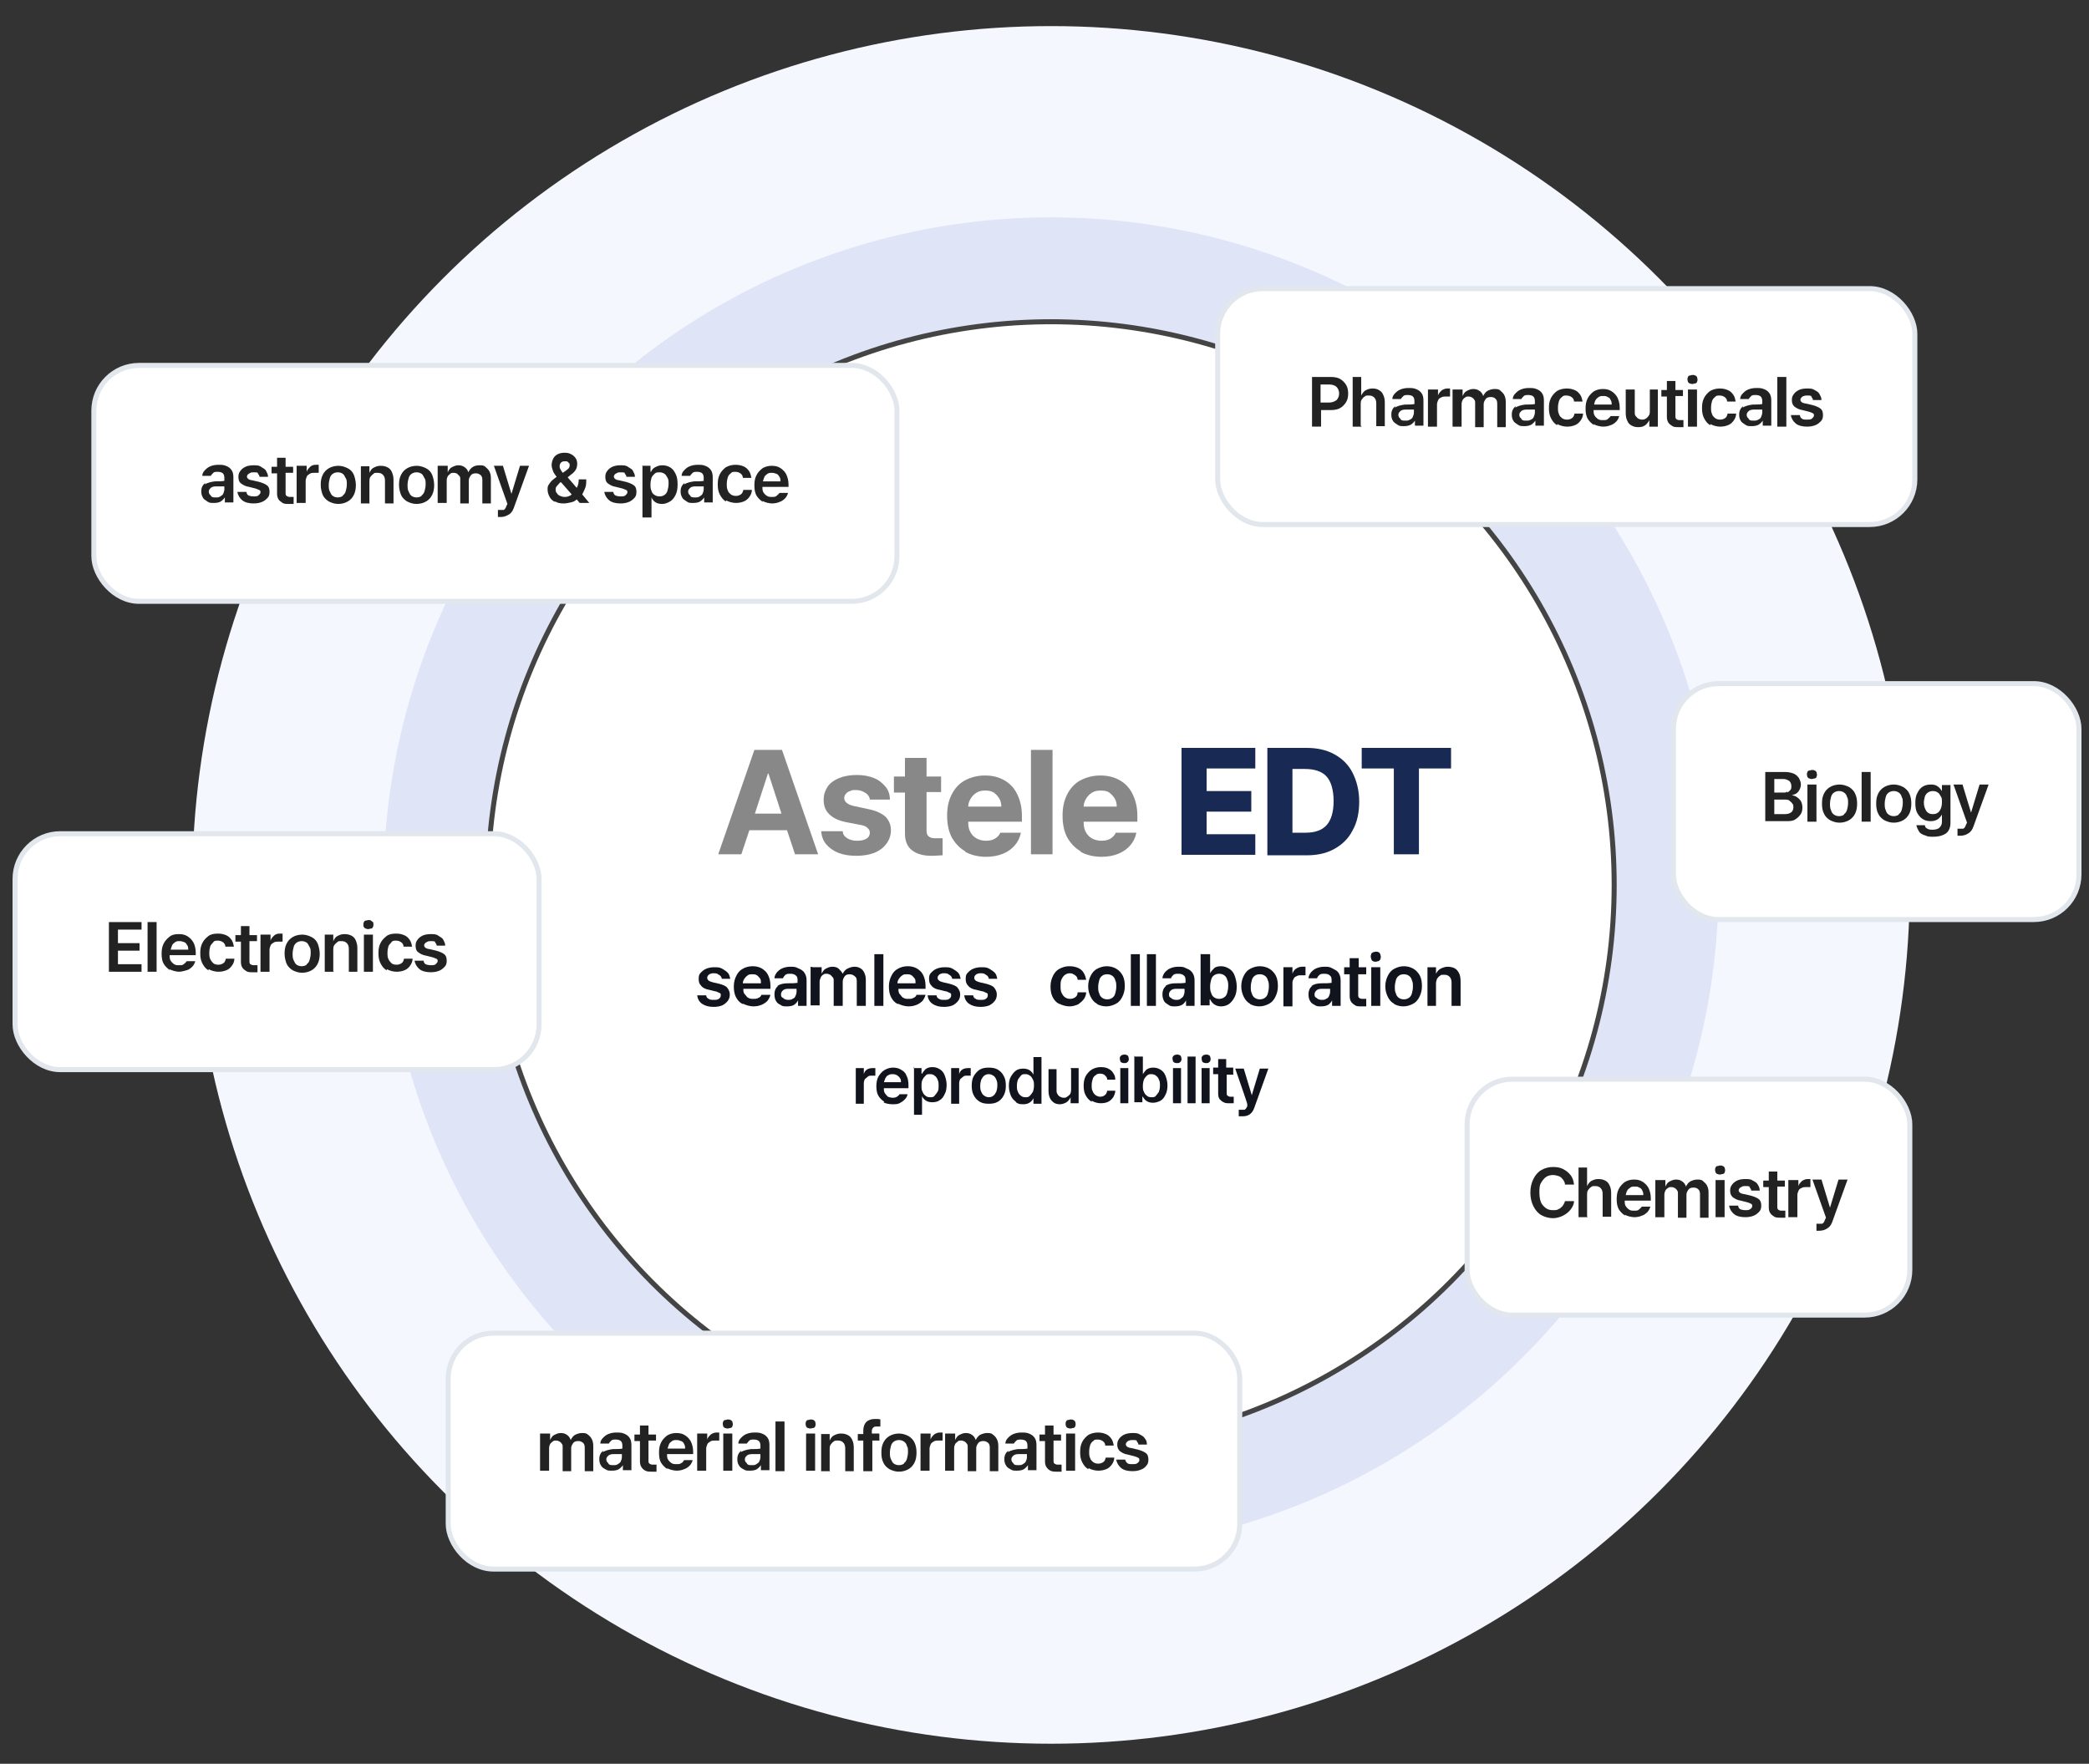
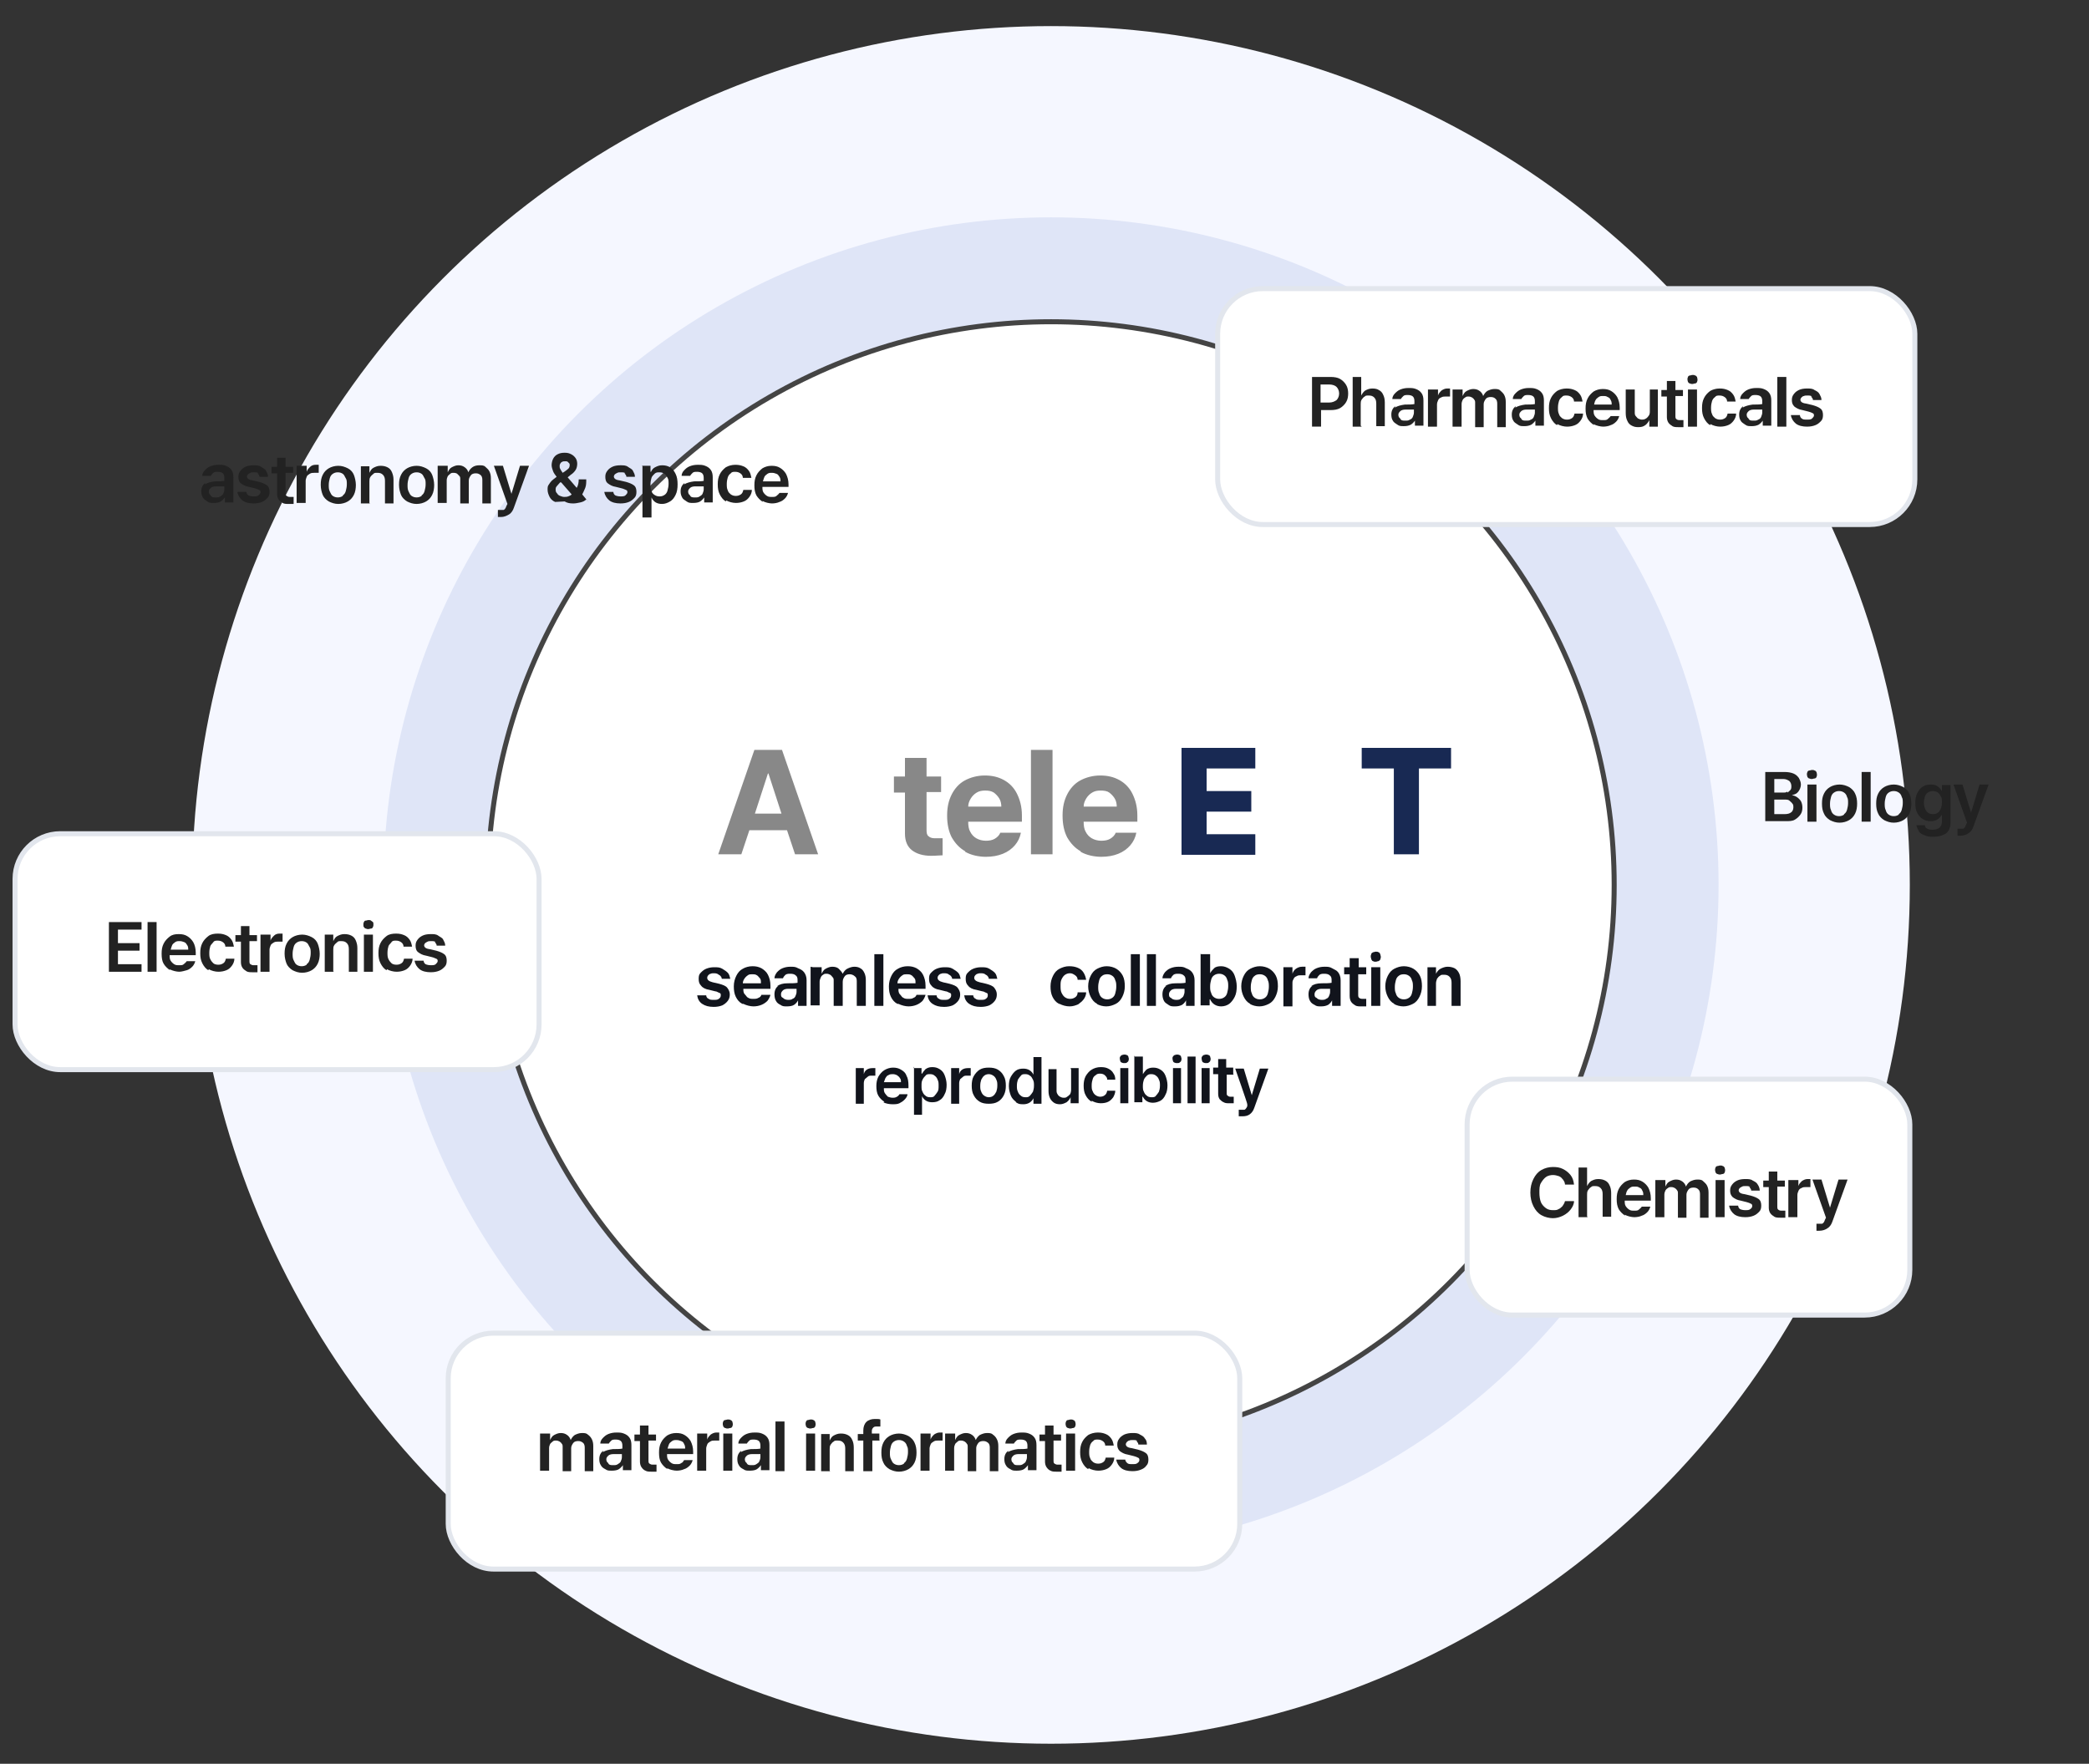
<svg xmlns="http://www.w3.org/2000/svg" id="_레이어_1" data-name="레이어_1" version="1.1" viewBox="0 0 416.2 351.4">
  <rect x="0" y="0" width="416.2" height="351.4" fill="#333333" stroke="none" />
  <defs>
    <style>
      .st0 {
        fill: #182953;
      }

      .st1 {
        fill: #f5f7ff;
      }

      .st2 {
        fill: #11141c;
      }

      .st3 {
        stroke: #444;
      }

      .st3, .st4 {
        fill: #fff;
        stroke-miterlimit: 10;
      }

      .st5 {
        isolation: isolate;
      }

      .st6 {
        fill: #222;
      }

      .st4 {
        stroke: #e2e6ed;
      }

      .st7 {
        fill: #888;
      }

      .st8 {
        fill: #dfe5f7;
      }
    </style>
  </defs>
  <circle class="st1" cx="209.4" cy="176.3" r="171.1" />
  <circle class="st8" cx="209.4" cy="176.3" r="133" />
  <circle class="st3" cx="209.4" cy="176.3" r="112.2" />
  <g>
    <g class="st5">
      <path class="st7" d="M143.1,170.2l7.2-20.8h5.5l7.2,20.8h-4.6l-1.6-4.8h-7.5l-1.6,4.8h-4.7ZM155.7,162.1l-2.6-8h-.1l-2.6,8h5.3Z" />
-       <path class="st7" d="M172.3,157.9c-.5-.3-1-.5-1.7-.5s-.9,0-1.2.2c-.4.1-.7.3-.9.6-.2.2-.3.5-.3.8,0,.7.6,1.3,2,1.6l2.8.6c1.5.3,2.6.8,3.4,1.5.7.7,1.1,1.6,1.1,2.7,0,1-.3,1.9-.9,2.7s-1.4,1.4-2.4,1.8c-1,.4-2.2.6-3.6.6s-2.6-.2-3.6-.6c-1-.4-1.8-1-2.4-1.7-.6-.7-.9-1.6-1-2.6h4.3c0,.6.4,1.1.9,1.4.5.3,1.1.5,1.9.5s1.4-.1,1.9-.4c.5-.3.7-.7.7-1.2s-.2-.7-.5-1c-.3-.3-.9-.5-1.6-.6l-2.6-.5c-1.5-.3-2.6-.8-3.4-1.6-.8-.8-1.1-1.7-1.1-2.9,0-1,.3-1.8.8-2.6.5-.7,1.3-1.3,2.3-1.7,1-.4,2.2-.6,3.5-.6s2.4.2,3.4.6c1,.4,1.7,1,2.3,1.7s.9,1.6.9,2.6h-4c0-.5-.4-1-.8-1.3Z" />
      <path class="st7" d="M187.5,157.8h-2.9v7.6c0,.6.1,1,.4,1.2.2.2.6.4,1.1.4.6,0,1.2,0,1.7,0v3.4c-.5,0-1.3.1-2.3.1-1.6,0-2.9-.4-3.8-1.1-.9-.7-1.4-1.8-1.4-3.3v-8.2h-2.2v-3.2h2.2v-3.7h4.3v3.7h2.9v3.2Z" />
      <path class="st7" d="M192.3,169.6c-1.2-.7-2-1.6-2.7-2.8-.6-1.2-.9-2.6-.9-4.3s.3-3,.9-4.2c.6-1.2,1.5-2.2,2.6-2.8s2.5-1,4-1,2.7.3,3.8.9c1.1.6,2,1.5,2.6,2.7.6,1.2,1,2.6,1,4.4v1.2h-10.7c0,.8.1,1.5.4,2,.3.6.7,1,1.2,1.3.5.3,1.2.5,1.9.5s1.3-.1,1.8-.4c.5-.3.9-.7,1.1-1.2h4.1c-.2,1-.6,1.8-1.2,2.5-.6.7-1.4,1.3-2.4,1.7s-2.1.6-3.4.6-2.9-.3-4.1-1ZM199.5,160.8c0-.6-.1-1.2-.4-1.7-.3-.5-.7-.9-1.1-1.2-.5-.3-1-.4-1.7-.4s-1.2.1-1.7.4c-.5.3-.9.7-1.2,1.2s-.5,1-.5,1.6h6.6Z" />
      <path class="st7" d="M209.7,170.2h-4.3v-20.8h4.3v20.8Z" />
      <path class="st7" d="M215.3,169.6c-1.2-.7-2-1.6-2.7-2.8-.6-1.2-.9-2.6-.9-4.3s.3-3,.9-4.2c.6-1.2,1.5-2.2,2.6-2.8s2.5-1,4-1,2.7.3,3.8.9c1.1.6,2,1.5,2.6,2.7.6,1.2,1,2.6,1,4.4v1.2h-10.7c0,.8.1,1.5.4,2,.3.6.7,1,1.2,1.3.5.3,1.2.5,1.9.5s1.3-.1,1.8-.4c.5-.3.9-.7,1.1-1.2h4.1c-.2,1-.6,1.8-1.2,2.5-.6.7-1.4,1.3-2.4,1.7-1,.4-2.1.6-3.4.6s-2.9-.3-4.1-1ZM222.5,160.8c0-.6-.1-1.2-.4-1.7-.3-.5-.7-.9-1.1-1.2s-1-.4-1.7-.4-1.2.1-1.7.4c-.5.3-.9.7-1.2,1.2s-.5,1-.5,1.6h6.6Z" />
    </g>
    <g class="st5">
      <path class="st0" d="M235.4,149h14.7v4.1h-9.7v4.5h8.9v4.1h-8.9v4.5h9.7v4.1h-14.7v-21.2Z" />
-       <path class="st0" d="M252.5,170.2v-21.2h7.8c2.1,0,4,.4,5.6,1.3s2.8,2.1,3.6,3.7,1.3,3.5,1.3,5.7-.4,4.1-1.3,5.7c-.8,1.6-2,2.8-3.6,3.7s-3.4,1.3-5.6,1.3h-7.8ZM260.1,165.9c1.9,0,3.3-.5,4.2-1.5.9-1,1.4-2.6,1.4-4.8s-.5-3.9-1.4-4.9-2.4-1.5-4.3-1.5h-2.5v12.7h2.6Z" />
      <path class="st0" d="M271.3,149h17.8v4.1h-6.4v17.1h-5v-17.1h-6.4v-4.1Z" />
    </g>
  </g>
  <g class="st5">
    <g class="st5">
      <path class="st2" d="M143.2,194.2c-.2-.2-.5-.3-.9-.3s-.5,0-.7.1c-.2,0-.4.2-.5.3s-.2.3-.2.5c0,.4.3.7,1.1.9l1.3.3c.7.2,1.3.4,1.6.8s.5.8.5,1.3c0,.5-.1.9-.4,1.3s-.7.7-1.1.9c-.5.2-1.1.3-1.7.3-1,0-1.7-.2-2.3-.6s-.9-1-1-1.7h1.8c0,.3.2.6.5.7.2.2.6.2,1,.2s.8,0,1-.2c.3-.2.4-.4.4-.7s0-.4-.3-.5-.5-.3-.8-.3l-1.2-.3c-.7-.1-1.3-.4-1.6-.8-.4-.4-.5-.8-.5-1.4s.1-.9.4-1.2.6-.6,1.1-.8c.5-.2,1-.3,1.6-.3s1.1,0,1.6.3.8.5,1.1.8.4.8.5,1.2h-1.7c0-.3-.2-.5-.4-.7Z" />
      <path class="st2" d="M147.9,200c-.6-.3-1-.8-1.3-1.4s-.4-1.3-.4-2.1.2-1.5.5-2.1c.3-.6.7-1.1,1.3-1.4.5-.3,1.2-.5,1.9-.5s1.2.1,1.8.4c.5.3,1,.7,1.3,1.3s.5,1.3.5,2.2v.6h-5.4c0,.4,0,.8.3,1.1s.4.6.7.7c.3.2.6.2,1,.2s.7,0,1-.2c.3-.1.5-.3.6-.6h1.8c-.1.4-.3.8-.6,1.2-.3.3-.7.6-1.2.8s-1,.3-1.6.3-1.4-.2-2-.5ZM151.6,195.8c0-.3,0-.7-.2-.9s-.4-.5-.6-.6c-.3-.2-.6-.2-.9-.2s-.7,0-.9.2c-.3.2-.5.4-.7.7-.2.3-.3.6-.3.9h3.6Z" />
      <path class="st2" d="M154.8,196.5c.5-.4,1.2-.6,2.1-.6.8,0,1.5,0,2-.1v-.6c0-.4-.1-.7-.4-.9-.2-.2-.6-.3-1-.3s-.7,0-1,.2c-.2.2-.4.4-.5.7h-1.7c0-.4.2-.8.5-1.2.3-.3.6-.6,1.1-.8.5-.2,1-.3,1.6-.3s1,0,1.5.3c.5.2.9.4,1.2.8.3.4.5.9.5,1.6v5.1h-1.7v-1.1h0c-.2.4-.5.7-.8.9s-.8.3-1.4.3-.9,0-1.3-.3c-.4-.2-.7-.4-.9-.8-.2-.3-.3-.8-.3-1.3,0-.8.3-1.4.8-1.7ZM156.1,198.9c.2.2.6.3.9.3s.7,0,.9-.2c.3-.1.5-.3.6-.6.1-.2.2-.5.2-.8v-.6c-.2,0-.6,0-1.1,0-.3,0-.5,0-.6,0-.4,0-.8.1-1,.3-.2.2-.4.4-.4.8s.1.6.4.7Z" />
      <path class="st2" d="M162,192.7h1.7v1.3h0c.2-.4.4-.8.8-1,.4-.2.8-.4,1.3-.4s1,.1,1.3.4.6.6.8,1h0c.2-.4.5-.8.9-1s.9-.4,1.4-.4.9.1,1.2.3c.4.2.6.5.8.9s.3.9.3,1.4v5.2h-1.8v-4.9c0-.5-.1-.8-.4-1-.2-.2-.6-.4-1-.4s-.8.1-1,.4c-.2.3-.4.6-.4,1.1v4.8h-1.8v-5c0-.3,0-.5-.2-.7s-.3-.4-.5-.5c-.2-.1-.4-.2-.7-.2s-.5,0-.7.2c-.2.1-.4.3-.5.6-.1.2-.2.5-.2.8v4.7h-1.8v-7.7Z" />
      <path class="st2" d="M176,200.4h-1.8v-10.3h1.8v10.3Z" />
      <path class="st2" d="M178.8,200c-.6-.3-1-.8-1.3-1.4s-.4-1.3-.4-2.1.2-1.5.5-2.1c.3-.6.7-1.1,1.3-1.4.5-.3,1.2-.5,1.9-.5s1.2.1,1.8.4c.5.3,1,.7,1.3,1.3s.5,1.3.5,2.2v.6h-5.4c0,.4,0,.8.3,1.1s.4.6.7.7c.3.2.6.2,1,.2s.7,0,1-.2c.3-.1.5-.3.6-.6h1.8c-.1.4-.3.8-.6,1.2-.3.3-.7.6-1.2.8s-1,.3-1.6.3-1.4-.2-2-.5ZM182.4,195.8c0-.3,0-.7-.2-.9s-.4-.5-.6-.6c-.3-.2-.6-.2-.9-.2s-.7,0-.9.2c-.3.2-.5.4-.7.7-.2.3-.3.6-.3.9h3.6Z" />
      <path class="st2" d="M189.1,194.2c-.2-.2-.5-.3-.9-.3s-.5,0-.7.1c-.2,0-.4.2-.5.3s-.2.3-.2.5c0,.4.3.7,1.1.9l1.3.3c.7.2,1.3.4,1.6.8s.5.8.5,1.3c0,.5-.1.9-.4,1.3s-.7.7-1.1.9c-.5.2-1.1.3-1.7.3-1,0-1.7-.2-2.3-.6s-.9-1-1-1.7h1.8c0,.3.2.6.5.7.2.2.6.2,1,.2s.8,0,1-.2c.3-.2.4-.4.4-.7s0-.4-.3-.5-.5-.3-.8-.3l-1.2-.3c-.7-.1-1.3-.4-1.6-.8-.4-.4-.5-.8-.5-1.4s.1-.9.4-1.2.6-.6,1.1-.8c.5-.2,1-.3,1.6-.3s1.1,0,1.6.3.8.5,1.1.8.4.8.5,1.2h-1.7c0-.3-.2-.5-.4-.7Z" />
      <path class="st2" d="M196.4,194.2c-.2-.2-.5-.3-.9-.3s-.5,0-.7.1c-.2,0-.4.2-.5.3s-.2.3-.2.5c0,.4.3.7,1.1.9l1.3.3c.7.2,1.3.4,1.6.8s.5.8.5,1.3c0,.5-.1.9-.4,1.3s-.7.7-1.1.9c-.5.2-1.1.3-1.7.3-1,0-1.7-.2-2.3-.6s-.9-1-1-1.7h1.8c0,.3.2.6.5.7.2.2.6.2,1,.2s.8,0,1-.2c.3-.2.4-.4.4-.7s0-.4-.3-.5-.5-.3-.8-.3l-1.2-.3c-.7-.1-1.3-.4-1.6-.8-.4-.4-.5-.8-.5-1.4s.1-.9.4-1.2.6-.6,1.1-.8c.5-.2,1-.3,1.6-.3s1.1,0,1.6.3.8.5,1.1.8.4.8.5,1.2h-1.7c0-.3-.2-.5-.4-.7Z" />
    </g>
  </g>
  <g class="st5">
    <g class="st5">
      <path class="st2" d="M211,200c-.6-.3-1-.8-1.3-1.4-.3-.6-.4-1.3-.4-2.1s.2-1.5.5-2.1c.3-.6.7-1.1,1.3-1.4.6-.3,1.2-.5,1.9-.5s1.2.1,1.7.3.9.5,1.2,1,.4.9.5,1.4h-1.7c0-.4-.2-.7-.5-.9-.3-.2-.6-.4-1-.4s-.7.1-1,.3-.5.5-.7.9c-.2.4-.2.8-.2,1.3s0,1,.2,1.4.4.7.7.9c.3.2.6.3,1,.3s.7-.1,1-.3c.3-.2.5-.5.5-1h1.7c0,.5-.2,1-.5,1.4s-.7.7-1.1,1c-.5.2-1,.4-1.7.4s-1.4-.2-2-.5Z" />
      <path class="st2" d="M218.6,200c-.6-.3-1-.8-1.3-1.4s-.5-1.3-.5-2.1.2-1.5.5-2.1c.3-.6.7-1.1,1.3-1.4s1.2-.5,1.9-.5,1.4.2,1.9.5,1,.8,1.3,1.4c.3.6.4,1.3.4,2.1s-.2,1.5-.5,2.1c-.3.6-.7,1.1-1.3,1.4s-1.2.5-1.9.5-1.4-.2-1.9-.5ZM221.6,198.8c.3-.2.5-.5.6-.9.1-.4.2-.8.2-1.3s0-.9-.2-1.3c-.1-.4-.3-.7-.6-.9-.3-.2-.6-.3-1-.3s-.8.1-1,.3c-.3.2-.5.5-.6.9-.1.4-.2.8-.2,1.3s0,.9.2,1.3c.1.4.3.7.6.9.3.2.6.3,1,.3s.7-.1,1-.3Z" />
      <path class="st2" d="M227.1,200.4h-1.8v-10.3h1.8v10.3Z" />
      <path class="st2" d="M230.3,200.4h-1.8v-10.3h1.8v10.3Z" />
      <path class="st2" d="M232.1,196.5c.5-.4,1.2-.6,2.1-.6.8,0,1.5,0,2-.1v-.6c0-.4-.1-.7-.4-.9-.2-.2-.6-.3-1-.3s-.7,0-1,.2c-.2.2-.4.4-.5.7h-1.7c0-.4.2-.8.5-1.2.3-.3.6-.6,1.1-.8s1-.3,1.6-.3,1,0,1.5.3c.5.2.9.4,1.2.8.3.4.5.9.5,1.6v5.1h-1.7v-1.1h0c-.2.4-.5.7-.8.9-.4.2-.8.3-1.4.3s-.9,0-1.3-.3-.7-.4-.9-.8-.3-.8-.3-1.3c0-.8.3-1.4.8-1.7ZM233.4,198.9c.2.2.6.3.9.3s.7,0,.9-.2.5-.3.6-.6.2-.5.2-.8v-.6c-.2,0-.6,0-1.1,0-.3,0-.5,0-.6,0-.4,0-.8.1-1,.3-.2.2-.4.4-.4.8s.1.6.4.7Z" />
      <path class="st2" d="M239.3,190.1h1.8v3.8h0c.2-.4.5-.7.8-1,.3-.3.8-.4,1.4-.4s1.1.2,1.6.5c.5.3.9.8,1.1,1.4s.4,1.3.4,2.1-.1,1.5-.4,2.1c-.3.6-.7,1.1-1.1,1.4s-1,.5-1.6.5c-1,0-1.8-.5-2.2-1.4h-.1v1.2h-1.8v-10.3ZM241.3,197.8c.1.4.3.7.6.9s.6.3,1,.3.7-.1,1-.3c.3-.2.5-.5.6-.9s.2-.8.2-1.3,0-.9-.2-1.3c-.1-.4-.3-.7-.6-.9s-.6-.3-1-.3-.7.1-1,.3c-.3.2-.5.5-.6.9s-.2.8-.2,1.3,0,.9.2,1.3Z" />
      <path class="st2" d="M249.1,200c-.6-.3-1-.8-1.3-1.4-.3-.6-.5-1.3-.5-2.1s.2-1.5.5-2.1c.3-.6.7-1.1,1.3-1.4.6-.3,1.2-.5,1.9-.5s1.4.2,1.9.5,1,.8,1.3,1.4c.3.6.4,1.3.4,2.1s-.2,1.5-.5,2.1c-.3.6-.7,1.1-1.3,1.4s-1.2.5-1.9.5-1.4-.2-1.9-.5ZM252,198.8c.3-.2.5-.5.6-.9.1-.4.2-.8.2-1.3s0-.9-.2-1.3c-.1-.4-.3-.7-.6-.9-.3-.2-.6-.3-1-.3s-.8.1-1,.3c-.3.2-.5.5-.6.9-.1.4-.2.8-.2,1.3s0,.9.2,1.3c.1.4.3.7.6.9.3.2.6.3,1,.3s.7-.1,1-.3Z" />
      <path class="st2" d="M255.7,192.7h1.8v1.3h0c.1-.4.4-.8.7-1,.3-.2.7-.4,1.2-.4s.5,0,.7,0v1.7c0,0-.2,0-.4,0-.2,0-.3,0-.5,0-.3,0-.6,0-.9.2-.3.1-.5.3-.6.6-.2.3-.2.5-.2.9v4.5h-1.8v-7.7Z" />
      <path class="st2" d="M261.2,196.5c.5-.4,1.2-.6,2.1-.6.8,0,1.5,0,2-.1v-.6c0-.4-.1-.7-.4-.9-.2-.2-.6-.3-1-.3s-.7,0-1,.2c-.2.2-.4.4-.5.7h-1.7c0-.4.2-.8.5-1.2.3-.3.6-.6,1.1-.8.5-.2,1-.3,1.6-.3s1,0,1.5.3.9.4,1.2.8.5.9.5,1.6v5.1h-1.7v-1.1h0c-.2.4-.5.7-.8.9-.4.2-.8.3-1.4.3s-.9,0-1.3-.3c-.4-.2-.7-.4-.9-.8-.2-.3-.3-.8-.3-1.3,0-.8.3-1.4.8-1.7ZM262.4,198.9c.2.2.6.3.9.3s.7,0,.9-.2c.3-.1.5-.3.6-.6.1-.2.2-.5.2-.8v-.6c-.2,0-.6,0-1.1,0-.3,0-.5,0-.6,0-.4,0-.8.1-1,.3-.2.2-.4.4-.4.8s.1.6.4.7Z" />
      <path class="st2" d="M272.1,194.1h-1.5v4c0,.3,0,.6.2.7.1.1.3.2.6.2s.5,0,.8,0v1.5c-.2,0-.6,0-1,0s-.9,0-1.2-.2-.6-.4-.8-.7-.3-.7-.3-1.2v-4.3h-1.1v-1.4h1.1v-1.8h1.8v1.8h1.5v1.4Z" />
      <path class="st2" d="M273.6,191.5c-.2,0-.3-.2-.4-.4,0-.2-.1-.3-.1-.5s0-.3.1-.5c0-.2.2-.3.4-.4.2,0,.3-.1.5-.1s.4,0,.5.1c.2,0,.3.2.4.4,0,.2.1.3.1.5s0,.3-.1.5c0,.2-.2.3-.4.4-.2,0-.3.1-.5.1s-.4,0-.5-.1ZM273.2,192.7h1.8v7.7h-1.8v-7.7Z" />
      <path class="st2" d="M277.8,200c-.6-.3-1-.8-1.3-1.4-.3-.6-.5-1.3-.5-2.1s.2-1.5.5-2.1c.3-.6.7-1.1,1.3-1.4.6-.3,1.2-.5,1.9-.5s1.4.2,1.9.5,1,.8,1.3,1.4c.3.6.4,1.3.4,2.1s-.2,1.5-.5,2.1c-.3.6-.7,1.1-1.3,1.4s-1.2.5-1.9.5-1.4-.2-1.9-.5ZM280.7,198.8c.3-.2.5-.5.6-.9.1-.4.2-.8.2-1.3s0-.9-.2-1.3c-.1-.4-.3-.7-.6-.9-.3-.2-.6-.3-1-.3s-.8.1-1,.3c-.3.2-.5.5-.6.9-.1.4-.2.8-.2,1.3s0,.9.2,1.3c.1.4.3.7.6.9.3.2.6.3,1,.3s.7-.1,1-.3Z" />
      <path class="st2" d="M286.2,200.4h-1.8v-7.7h1.7v1.3h0c.2-.4.5-.8.9-1,.4-.2.9-.4,1.4-.4s1,.1,1.4.3c.4.2.7.6.9,1s.3,1,.3,1.6v4.9h-1.8v-4.6c0-.5-.1-.9-.4-1.2-.3-.3-.6-.4-1.1-.4s-.6,0-.8.2c-.2.1-.4.3-.6.6-.1.3-.2.6-.2.9v4.5Z" />
    </g>
  </g>
  <g class="st5">
    <g class="st5">
      <path class="st2" d="M170.5,212.8h1.6v1.2h0c.1-.4.3-.7.6-.9.3-.2.7-.3,1.1-.3s.4,0,.6,0v1.5c0,0-.2,0-.3,0s-.3,0-.4,0c-.3,0-.6,0-.8.2s-.4.3-.6.5c-.1.2-.2.5-.2.8v4.1h-1.6v-7Z" />
      <path class="st2" d="M176.2,219.5c-.5-.3-.9-.7-1.2-1.2-.3-.5-.4-1.2-.4-1.9s.1-1.3.4-1.9c.3-.5.7-1,1.2-1.3.5-.3,1.1-.5,1.7-.5s1.1.1,1.6.4.9.6,1.1,1.2c.3.5.4,1.2.4,2v.5h-4.9c0,.4,0,.7.2,1s.4.5.6.7c.3.1.6.2.9.2s.6,0,.9-.2c.2-.1.4-.3.5-.5h1.6c0,.4-.3.8-.6,1.1-.3.3-.6.5-1,.7-.4.2-.9.2-1.4.2s-1.3-.1-1.8-.4ZM179.5,215.6c0-.3,0-.6-.2-.8-.1-.2-.3-.4-.6-.6-.2-.1-.5-.2-.8-.2s-.6,0-.9.2c-.3.1-.4.3-.6.6-.1.3-.2.5-.3.8h3.3Z" />
      <path class="st2" d="M182,212.8h1.6v1.1h.1c.2-.3.4-.6.7-.9.3-.2.7-.4,1.3-.4s1,.1,1.5.4.8.7,1,1.2.4,1.2.4,1.9-.1,1.4-.4,1.9c-.2.5-.6,1-1,1.2-.4.3-.9.4-1.5.4-.9,0-1.6-.4-2-1.2h0v3.7h-1.6v-9.6ZM183.8,217.5c.1.3.3.6.6.8.2.2.5.3.9.3s.7,0,.9-.3c.2-.2.4-.5.6-.8s.2-.7.2-1.2,0-.8-.2-1.2c-.1-.3-.3-.6-.6-.8-.2-.2-.5-.3-.9-.3s-.7,0-.9.3c-.2.2-.4.4-.6.8s-.2.7-.2,1.2,0,.9.2,1.2Z" />
      <path class="st2" d="M189.5,212.8h1.6v1.2h0c.1-.4.3-.7.6-.9.3-.2.7-.3,1.1-.3s.4,0,.6,0v1.5c0,0-.2,0-.3,0s-.3,0-.4,0c-.3,0-.6,0-.8.2s-.4.3-.6.5c-.1.2-.2.5-.2.8v4.1h-1.6v-7Z" />
      <path class="st2" d="M195.2,219.5c-.5-.3-.9-.7-1.2-1.3-.3-.5-.4-1.2-.4-1.9s.1-1.4.4-1.9.7-1,1.2-1.3c.5-.3,1.1-.4,1.8-.4s1.3.1,1.8.4c.5.3.9.7,1.2,1.3.3.5.4,1.2.4,1.9s-.1,1.3-.4,1.9-.7,1-1.2,1.3c-.5.3-1.1.4-1.8.4s-1.3-.1-1.8-.4ZM197.9,218.3c.3-.2.4-.5.6-.8.1-.3.2-.7.2-1.2s0-.8-.2-1.2c-.1-.3-.3-.6-.6-.8s-.6-.3-.9-.3-.7.1-.9.3c-.3.2-.4.5-.6.8-.1.3-.2.7-.2,1.2s0,.8.2,1.2c.1.3.3.6.6.8.3.2.6.3.9.3s.7-.1.9-.3Z" />
      <path class="st2" d="M202.4,219.5c-.4-.3-.8-.7-1-1.2-.2-.5-.4-1.2-.4-1.9s.1-1.4.4-1.9.6-.9,1-1.2.9-.4,1.5-.4c.9,0,1.6.4,2,1.2h0v-3.5h1.6v9.3h-1.6v-1.1h0c-.4.8-1.1,1.2-2,1.2s-1-.1-1.5-.4ZM205.2,218.3c.2-.2.4-.5.6-.8.1-.3.2-.7.2-1.2s0-.8-.2-1.2-.3-.6-.6-.8-.5-.3-.9-.3-.7,0-.9.3c-.2.2-.4.5-.6.8-.1.3-.2.7-.2,1.2s0,.8.2,1.2c.1.3.3.6.6.8.2.2.5.3.9.3s.6,0,.9-.3Z" />
      <path class="st2" d="M213.3,212.8h1.6v7h-1.6v-1.2h0c-.2.4-.4.7-.8,1-.4.2-.8.4-1.3.4s-.9-.1-1.2-.3-.6-.5-.8-.9c-.2-.4-.3-.9-.3-1.4v-4.4h1.6v4.2c0,.3,0,.5.2.8.1.2.3.4.5.5s.4.2.7.2.5,0,.7-.2c.2-.1.4-.3.6-.5.1-.2.2-.5.2-.9v-4Z" />
      <path class="st2" d="M217.5,219.5c-.5-.3-.9-.7-1.2-1.3-.3-.5-.4-1.2-.4-1.9s.1-1.3.4-1.9c.3-.5.7-1,1.2-1.3.5-.3,1.1-.5,1.8-.5s1.1.1,1.5.3.8.5,1,.9c.3.4.4.8.4,1.3h-1.6c0-.4-.2-.6-.5-.9-.2-.2-.6-.3-.9-.3s-.6,0-.9.3c-.3.2-.5.4-.6.8-.1.3-.2.7-.2,1.2s0,.9.2,1.2c.1.3.3.6.6.8.3.2.6.3.9.3s.7-.1.9-.3c.3-.2.4-.5.5-.9h1.6c0,.5-.2.9-.4,1.3-.3.4-.6.7-1,.9-.4.2-.9.3-1.5.3s-1.3-.2-1.8-.5Z" />
      <path class="st2" d="M223.5,211.7c-.1,0-.3-.2-.3-.3,0-.1-.1-.3-.1-.5s0-.3.1-.4c0-.1.2-.2.3-.3.1,0,.3-.1.5-.1s.3,0,.5.1c.1,0,.3.2.3.3,0,.1.1.3.1.4s0,.3-.1.5c0,.1-.2.2-.3.3s-.3.1-.5.1-.3,0-.5-.1ZM223.2,212.8h1.6v7h-1.6v-7Z" />
      <path class="st2" d="M226.1,210.5h1.6v3.5h0c.2-.3.4-.6.7-.9.3-.2.7-.4,1.3-.4s1,.1,1.5.4.8.7,1,1.2.4,1.2.4,1.9-.1,1.4-.4,1.9c-.2.5-.6,1-1,1.2s-.9.4-1.5.4c-.9,0-1.6-.4-2-1.2h-.1v1.1h-1.6v-9.3ZM227.9,217.5c.1.3.3.6.6.8.2.2.5.3.9.3s.7,0,.9-.3c.2-.2.4-.5.6-.8.1-.3.2-.7.2-1.2s0-.8-.2-1.2c-.1-.3-.3-.6-.6-.8-.2-.2-.6-.3-.9-.3s-.6,0-.9.3-.4.4-.6.8c-.1.3-.2.7-.2,1.2s0,.9.2,1.2Z" />
      <path class="st2" d="M234,211.7c-.1,0-.3-.2-.3-.3,0-.1-.1-.3-.1-.5s0-.3.1-.4c0-.1.2-.2.3-.3.1,0,.3-.1.5-.1s.3,0,.5.1c.1,0,.3.2.3.3,0,.1.1.3.1.4s0,.3-.1.5c0,.1-.2.2-.3.3s-.3.1-.5.1-.3,0-.5-.1ZM233.7,212.8h1.6v7h-1.6v-7Z" />
      <path class="st2" d="M238.2,219.8h-1.6v-9.3h1.6v9.3Z" />
      <path class="st2" d="M239.8,211.7c-.1,0-.3-.2-.3-.3,0-.1-.1-.3-.1-.5s0-.3.1-.4c0-.1.2-.2.3-.3.1,0,.3-.1.5-.1s.3,0,.5.1c.1,0,.3.2.3.3,0,.1.1.3.1.4s0,.3-.1.5c0,.1-.2.2-.3.3s-.3.1-.5.1-.3,0-.5-.1ZM239.4,212.8h1.6v7h-1.6v-7Z" />
      <path class="st2" d="M245.8,214.1h-1.4v3.6c0,.3,0,.5.2.6.1.1.3.2.5.2s.4,0,.7,0v1.3c-.2,0-.5,0-.9,0s-.8,0-1.1-.2c-.3-.1-.6-.4-.8-.6-.2-.3-.3-.6-.3-1.1v-3.9h-1v-1.3h1v-1.7h1.6v1.7h1.4v1.3Z" />
      <path class="st2" d="M246.8,222.4v-1.3c.3,0,.5,0,.7,0s.3,0,.4,0c.1,0,.2-.1.3-.2.1-.1.2-.3.3-.5v-.4c.1,0-2.4-7.1-2.4-7.1h1.7l1.6,5.3h0l1.6-5.3h1.7l-2.8,7.8c-.2.6-.5,1-.9,1.3s-.9.4-1.5.4-.6,0-.8,0Z" />
    </g>
  </g>
  <rect class="st4" x="242.6" y="57.5" width="138.9" height="47" rx="9" ry="9" />
  <g class="st5">
    <g class="st5">
      <path class="st6" d="M261.4,75.1h3.7c.7,0,1.4.1,1.9.4.5.3.9.7,1.2,1.2.3.5.4,1.1.4,1.7s-.1,1.2-.4,1.7c-.3.5-.7.9-1.2,1.2-.5.3-1.2.4-1.9.4h-1.9v3.3h-1.8v-9.9ZM264.8,80.2c.6,0,1.1-.2,1.5-.5.3-.3.5-.8.5-1.3s-.2-1-.5-1.3c-.3-.3-.8-.5-1.5-.5h-1.7v3.6h1.7Z" />
      <path class="st6" d="M271.3,85h-1.8v-9.9h1.7v3.7h0c.2-.4.5-.8.8-1,.4-.2.8-.4,1.4-.4s1,.1,1.3.3c.4.2.7.5.9,1,.2.4.3.9.3,1.5v4.7h-1.7v-4.5c0-.5-.1-.9-.4-1.2-.3-.3-.6-.4-1.1-.4s-.6,0-.8.2c-.2.1-.4.3-.6.6s-.2.6-.2.9v4.3Z" />
      <path class="st6" d="M277.9,81.2c.5-.3,1.2-.5,2-.6.8,0,1.4,0,1.9-.1v-.6c0-.4-.1-.7-.3-.9s-.6-.3-1-.3-.7,0-.9.2c-.2.2-.4.4-.5.6h-1.7c0-.4.2-.8.5-1.1s.6-.6,1.1-.8c.5-.2,1-.3,1.6-.3s1,0,1.5.2.8.4,1.1.8.4.9.4,1.5v5h-1.7v-1h0c-.2.3-.5.6-.8.8-.4.2-.8.3-1.4.3s-.9,0-1.3-.3-.7-.4-.9-.8c-.2-.3-.3-.7-.3-1.2,0-.8.3-1.3.8-1.7ZM279.1,83.6c.2.2.5.2.9.2s.6,0,.9-.2c.3-.1.5-.3.6-.6s.2-.5.2-.8v-.6c-.2,0-.6,0-1.1,0-.3,0-.5,0-.6,0-.4,0-.8.1-1,.3-.2.2-.4.4-.4.7s.1.6.3.7Z" />
      <path class="st6" d="M284.8,77.6h1.7v1.2h0c.1-.4.4-.7.7-1,.3-.2.7-.4,1.1-.4s.5,0,.6,0v1.6c0,0-.2,0-.4,0-.2,0-.3,0-.5,0-.3,0-.6,0-.9.2-.3.1-.5.3-.6.6-.1.2-.2.5-.2.8v4.4h-1.8v-7.4Z" />
      <path class="st6" d="M289.7,77.6h1.7v1.3h0c.2-.4.4-.8.8-1,.4-.2.8-.4,1.3-.4s.9.1,1.3.4c.3.2.6.6.7,1h0c.2-.4.4-.7.8-1,.4-.2.9-.4,1.4-.4s.9,0,1.2.3.6.5.8.9c.2.4.3.8.3,1.4v5h-1.7v-4.7c0-.4-.1-.8-.4-1-.2-.2-.5-.3-.9-.3s-.8.1-1,.4-.4.6-.4,1v4.6h-1.7v-4.8c0-.3,0-.5-.2-.7-.1-.2-.3-.3-.4-.4-.2-.1-.4-.2-.7-.2s-.5,0-.7.2c-.2.1-.4.3-.5.5s-.2.5-.2.8v4.5h-1.8v-7.4Z" />
      <path class="st6" d="M301.9,81.2c.5-.3,1.2-.5,2-.6.8,0,1.4,0,1.9-.1v-.6c0-.4-.1-.7-.3-.9s-.6-.3-1-.3-.7,0-.9.2c-.2.2-.4.4-.5.6h-1.7c0-.4.2-.8.5-1.1s.6-.6,1.1-.8c.5-.2,1-.3,1.6-.3s1,0,1.5.2.8.4,1.1.8.4.9.4,1.5v5h-1.7v-1h0c-.2.3-.5.6-.8.8-.4.2-.8.3-1.4.3s-.9,0-1.3-.3-.7-.4-.9-.8c-.2-.3-.3-.7-.3-1.2,0-.8.3-1.3.8-1.7ZM303.2,83.6c.2.2.5.2.9.2s.6,0,.9-.2c.3-.1.5-.3.6-.6s.2-.5.2-.8v-.6c-.2,0-.6,0-1.1,0-.3,0-.5,0-.6,0-.4,0-.8.1-1,.3-.2.2-.4.4-.4.7s.1.6.3.7Z" />
      <path class="st6" d="M310.2,84.7c-.5-.3-.9-.8-1.2-1.4s-.4-1.2-.4-2,.1-1.4.4-2c.3-.6.7-1,1.2-1.4.5-.3,1.2-.5,1.9-.5s1.1.1,1.6.3c.5.2.8.5,1.1.9.3.4.4.9.5,1.4h-1.7c0-.4-.2-.7-.5-.9s-.6-.3-1-.3-.7,0-.9.3c-.3.2-.5.5-.6.8s-.2.8-.2,1.3,0,.9.2,1.3c.1.4.4.6.6.8.3.2.6.3,1,.3s.7-.1,1-.3c.3-.2.4-.5.5-.9h1.7c0,.5-.2,1-.5,1.4-.3.4-.6.7-1.1.9s-1,.3-1.6.3-1.4-.2-1.9-.5Z" />
      <path class="st6" d="M317.6,84.7c-.5-.3-1-.8-1.3-1.3-.3-.6-.4-1.2-.4-2s.1-1.4.4-2c.3-.6.7-1,1.2-1.4.5-.3,1.1-.5,1.8-.5s1.2.1,1.7.4.9.7,1.2,1.2c.3.6.5,1.3.5,2.1v.5h-5.2c0,.4,0,.8.2,1.1.2.3.4.5.7.7.3.2.6.2,1,.2s.7,0,.9-.2.4-.3.6-.6h1.7c-.1.4-.3.8-.6,1.1-.3.3-.7.6-1.1.7-.4.2-1,.3-1.5.3s-1.4-.2-1.9-.5ZM321.1,80.6c0-.3,0-.6-.2-.9-.1-.3-.3-.5-.6-.6-.3-.2-.5-.2-.9-.2s-.6,0-.9.2-.5.4-.6.6c-.2.3-.2.6-.3.9h3.5Z" />
      <path class="st6" d="M328.6,77.6h1.7v7.4h-1.7v-1.3h0c-.2.4-.5.8-.8,1-.4.3-.8.4-1.4.4s-.9-.1-1.3-.3c-.4-.2-.7-.5-.9-1-.2-.4-.3-.9-.3-1.5v-4.7h1.8v4.5c0,.3,0,.6.2.8s.3.4.5.5.5.2.7.2.5,0,.8-.2c.2-.1.4-.3.6-.6.2-.3.2-.6.2-.9v-4.3Z" />
      <path class="st6" d="M335.3,78.9h-1.5v3.9c0,.3,0,.6.2.7.1.1.3.2.6.2s.5,0,.8,0v1.4c-.2,0-.6,0-1,0s-.9,0-1.2-.2-.6-.4-.8-.7-.3-.7-.3-1.1v-4.1h-1.1v-1.3h1.1v-1.8h1.7v1.8h1.5v1.3Z" />
      <path class="st6" d="M336.7,76.4c-.2,0-.3-.2-.4-.3,0-.1-.1-.3-.1-.5s0-.3.1-.5c0-.1.2-.3.4-.3s.3-.1.5-.1.4,0,.5.1c.2,0,.3.2.4.3,0,.1.1.3.1.5s0,.3-.1.5c0,.1-.2.3-.4.3-.2,0-.3.1-.5.1s-.3,0-.5-.1ZM336.3,77.6h1.8v7.4h-1.8v-7.4Z" />
      <path class="st6" d="M340.7,84.7c-.5-.3-.9-.8-1.2-1.4s-.4-1.2-.4-2,.1-1.4.4-2c.3-.6.7-1,1.2-1.4.5-.3,1.2-.5,1.9-.5s1.1.1,1.6.3c.5.2.8.5,1.1.9.3.4.4.9.5,1.4h-1.7c0-.4-.2-.7-.5-.9s-.6-.3-1-.3-.7,0-.9.3c-.3.2-.5.5-.6.8s-.2.8-.2,1.3,0,.9.2,1.3c.1.4.4.6.6.8.3.2.6.3,1,.3s.7-.1,1-.3c.3-.2.4-.5.5-.9h1.7c0,.5-.2,1-.5,1.4-.3.4-.6.7-1.1.9s-1,.3-1.6.3-1.4-.2-1.9-.5Z" />
      <path class="st6" d="M347.2,81.2c.5-.3,1.2-.5,2-.6.8,0,1.4,0,1.9-.1v-.6c0-.4-.1-.7-.3-.9s-.6-.3-1-.3-.7,0-.9.2c-.2.2-.4.4-.5.6h-1.7c0-.4.2-.8.5-1.1s.6-.6,1.1-.8c.5-.2,1-.3,1.6-.3s1,0,1.5.2.8.4,1.1.8.4.9.4,1.5v5h-1.7v-1h0c-.2.3-.5.6-.8.8-.4.2-.8.3-1.4.3s-.9,0-1.3-.3-.7-.4-.9-.8c-.2-.3-.3-.7-.3-1.2,0-.8.3-1.3.8-1.7ZM348.5,83.6c.2.2.5.2.9.2s.6,0,.9-.2c.3-.1.5-.3.6-.6s.2-.5.2-.8v-.6c-.2,0-.6,0-1.1,0-.3,0-.5,0-.6,0-.4,0-.8.1-1,.3-.2.2-.4.4-.4.7s.1.6.3.7Z" />
      <path class="st6" d="M355.9,85h-1.8v-9.9h1.8v9.9Z" />
      <path class="st6" d="M361,79c-.2-.2-.5-.2-.9-.2s-.5,0-.7.1c-.2,0-.4.2-.5.3s-.2.3-.2.4c0,.4.3.7,1.1.8l1.3.3c.7.2,1.2.4,1.6.7s.5.8.5,1.3c0,.5-.1.9-.4,1.2s-.6.6-1.1.8c-.5.2-1,.3-1.7.3-.9,0-1.7-.2-2.2-.6-.5-.4-.9-1-1-1.7h1.8c0,.3.2.6.4.7.2.2.6.2,1,.2s.8,0,1-.2.4-.4.4-.6,0-.4-.3-.5c-.2-.1-.4-.2-.8-.3l-1.2-.3c-.7-.1-1.2-.4-1.6-.7-.4-.4-.5-.8-.5-1.3s.1-.8.4-1.2.6-.6,1-.8,1-.3,1.6-.3,1.1,0,1.5.3c.4.2.8.4,1,.8s.4.7.4,1.2h-1.7c0-.3-.2-.5-.4-.7Z" />
    </g>
  </g>
-   <rect class="st4" x="18.7" y="72.8" width="160" height="47" rx="9" ry="9" />
  <g class="st5">
    <g class="st5">
      <path class="st6" d="M40.8,96.5c.5-.3,1.2-.5,2-.6.8,0,1.4,0,1.9-.1v-.6c0-.4-.1-.7-.3-.9s-.6-.3-1-.3-.7,0-.9.2-.4.4-.5.6h-1.7c0-.4.2-.8.5-1.1s.6-.6,1.1-.8,1-.3,1.6-.3,1,0,1.5.2.8.4,1.1.8.4.9.4,1.5v5h-1.7v-1h0c-.2.3-.5.6-.8.8s-.8.3-1.4.3-.9,0-1.3-.3-.7-.4-.9-.8-.3-.7-.3-1.2c0-.8.3-1.3.8-1.7ZM42.1,98.9c.2.2.5.2.9.2s.6,0,.9-.2.5-.3.6-.6.2-.5.2-.8v-.6c-.2,0-.6,0-1.1,0-.3,0-.5,0-.6,0-.4,0-.8.1-1,.3s-.4.4-.4.7.1.6.3.7Z" />
      <path class="st6" d="M51.5,94.3c-.2-.2-.5-.2-.9-.2s-.5,0-.7.1-.4.2-.5.3-.2.3-.2.4c0,.4.3.7,1.1.8l1.3.3c.7.2,1.2.4,1.6.7s.5.8.5,1.3c0,.5-.1.9-.4,1.2s-.6.6-1.1.8-1,.3-1.7.3c-.9,0-1.7-.2-2.2-.6s-.9-1-1-1.7h1.8c0,.3.2.6.4.7s.6.2,1,.2.8,0,1-.2.4-.4.4-.6,0-.4-.3-.5-.4-.2-.8-.3l-1.2-.3c-.7-.1-1.2-.4-1.6-.7s-.5-.8-.5-1.3.1-.8.4-1.2.6-.6,1-.8,1-.3,1.6-.3,1.1,0,1.5.3.8.4,1,.8.4.7.4,1.2h-1.7c0-.3-.2-.5-.4-.7Z" />
      <path class="st6" d="M58.4,94.2h-1.5v3.9c0,.3,0,.6.2.7s.3.2.6.2.5,0,.8,0v1.4c-.2,0-.6,0-1,0s-.9,0-1.2-.2-.6-.4-.8-.7-.3-.7-.3-1.1v-4.1h-1.1v-1.3h1.1v-1.8h1.7v1.8h1.5v1.3Z" />
      <path class="st6" d="M59.4,92.8h1.7v1.2h0c.1-.4.4-.7.7-1s.7-.4,1.1-.4.5,0,.6,0v1.6c0,0-.2,0-.4,0s-.3,0-.5,0c-.3,0-.6,0-.9.2s-.5.3-.6.6-.2.5-.2.8v4.4h-1.8v-7.4Z" />
      <path class="st6" d="M65.5,99.9c-.5-.3-1-.8-1.2-1.3s-.4-1.2-.4-2,.1-1.4.4-2,.7-1,1.2-1.3,1.2-.5,1.9-.5,1.3.2,1.9.5,1,.8,1.2,1.3.4,1.3.4,2-.1,1.4-.4,2-.7,1-1.2,1.3-1.2.5-1.9.5-1.3-.2-1.9-.5ZM68.3,98.7c.3-.2.5-.5.6-.9s.2-.8.2-1.3,0-.9-.2-1.2-.3-.7-.6-.9-.6-.3-1-.3-.7.1-1,.3-.5.5-.6.9-.2.8-.2,1.3,0,.9.2,1.3.3.7.6.9.6.3,1,.3.7-.1,1-.3Z" />
      <path class="st6" d="M73.7,100.3h-1.8v-7.4h1.7v1.3h0c.2-.4.4-.8.8-1s.8-.4,1.4-.4,1,.1,1.4.3.7.5.9,1,.3.9.3,1.5v4.7h-1.7v-4.5c0-.5-.1-.9-.4-1.2s-.6-.4-1.1-.4-.6,0-.8.2-.4.3-.6.6-.2.6-.2.9v4.3Z" />
      <path class="st6" d="M81.1,99.9c-.5-.3-1-.8-1.2-1.3s-.4-1.2-.4-2,.1-1.4.4-2,.7-1,1.2-1.3,1.2-.5,1.9-.5,1.3.2,1.9.5,1,.8,1.2,1.3.4,1.3.4,2-.1,1.4-.4,2-.7,1-1.2,1.3-1.2.5-1.9.5-1.3-.2-1.9-.5ZM84,98.7c.3-.2.5-.5.6-.9s.2-.8.2-1.3,0-.9-.2-1.2-.3-.7-.6-.9-.6-.3-1-.3-.7.1-1,.3-.5.5-.6.9-.2.8-.2,1.3,0,.9.2,1.3.3.7.6.9.6.3,1,.3.7-.1,1-.3Z" />
      <path class="st6" d="M87.5,92.8h1.7v1.3h0c.2-.4.4-.8.8-1s.8-.4,1.3-.4.9.1,1.3.4.6.6.7,1h0c.2-.4.4-.7.8-1s.9-.4,1.4-.4.9,0,1.2.3.6.5.8.9.3.8.3,1.4v5h-1.7v-4.7c0-.4-.1-.8-.4-1s-.5-.3-.9-.3-.8.1-1,.4-.4.6-.4,1v4.6h-1.7v-4.8c0-.3,0-.5-.2-.7s-.3-.3-.4-.4-.4-.2-.7-.2-.5,0-.7.2-.4.3-.5.5-.2.5-.2.8v4.5h-1.8v-7.4Z" />
      <path class="st6" d="M99.2,103v-1.4c.3,0,.5,0,.7,0s.3,0,.4,0,.2-.1.3-.2.2-.3.3-.6l.2-.4-2.7-7.6h1.8l1.7,5.6h0l1.7-5.6h1.8l-3,8.3c-.2.6-.5,1.1-1,1.4s-1,.5-1.6.5-.7,0-.9,0Z" />
-       <path class="st6" d="M110.6,100c-.5-.2-.9-.6-1.1-1s-.4-.9-.4-1.4,0-.7.2-1,.4-.6.6-.8.6-.5,1-.8c-.3-.4-.6-.8-.7-1.1s-.3-.8-.3-1.2.1-.9.3-1.3.5-.7.9-.9.8-.3,1.4-.3.9.1,1.3.3.7.5.9.8.3.7.3,1.1-.1.9-.3,1.2-.5.7-1,1l-.6.5,1.8,2.1c.3-.5.4-1.1.4-1.7h1.5c0,.6,0,1.2-.2,1.7s-.4.9-.6,1.3l1.4,1.7h-1.9l-.6-.7c-.3.3-.7.5-1.2.6s-.9.2-1.4.2c-.7,0-1.2-.1-1.7-.4ZM111,98.3c.1.2.3.4.6.5s.5.2.8.2.5,0,.8-.1.5-.2.7-.4l-2.1-2.4h-.2c-.3.3-.5.6-.7.8s-.2.5-.2.6,0,.5.2.7ZM111.6,93.4c.1.2.3.5.5.8l.6-.4c.3-.2.5-.4.6-.5s.2-.4.2-.6,0-.3-.1-.4-.2-.2-.3-.3-.3-.1-.5-.1-.4,0-.6.1-.3.2-.4.4-.1.3-.1.5,0,.4.2.6Z" />
+       <path class="st6" d="M110.6,100c-.5-.2-.9-.6-1.1-1s-.4-.9-.4-1.4,0-.7.2-1,.4-.6.6-.8.6-.5,1-.8c-.3-.4-.6-.8-.7-1.1s-.3-.8-.3-1.2.1-.9.3-1.3.5-.7.9-.9.8-.3,1.4-.3.9.1,1.3.3.7.5.9.8.3.7.3,1.1-.1.9-.3,1.2-.5.7-1,1l-.6.5,1.8,2.1c.3-.5.4-1.1.4-1.7h1.5c0,.6,0,1.2-.2,1.7s-.4.9-.6,1.3l1.4,1.7l-.6-.7c-.3.3-.7.5-1.2.6s-.9.2-1.4.2c-.7,0-1.2-.1-1.7-.4ZM111,98.3c.1.2.3.4.6.5s.5.2.8.2.5,0,.8-.1.5-.2.7-.4l-2.1-2.4h-.2c-.3.3-.5.6-.7.8s-.2.5-.2.6,0,.5.2.7ZM111.6,93.4c.1.2.3.5.5.8l.6-.4c.3-.2.5-.4.6-.5s.2-.4.2-.6,0-.3-.1-.4-.2-.2-.3-.3-.3-.1-.5-.1-.4,0-.6.1-.3.2-.4.4-.1.3-.1.5,0,.4.2.6Z" />
      <path class="st6" d="M124.6,94.3c-.2-.2-.5-.2-.9-.2s-.5,0-.7.1-.4.2-.5.3-.2.3-.2.4c0,.4.3.7,1.1.8l1.3.3c.7.2,1.2.4,1.6.7s.5.8.5,1.3c0,.5-.1.9-.4,1.2s-.6.6-1.1.8-1,.3-1.7.3c-.9,0-1.7-.2-2.2-.6s-.9-1-1-1.7h1.8c0,.3.2.6.4.7s.6.2,1,.2.8,0,1-.2.4-.4.4-.6,0-.4-.3-.5-.4-.2-.8-.3l-1.2-.3c-.7-.1-1.2-.4-1.6-.7s-.5-.8-.5-1.3.1-.8.4-1.2.6-.6,1-.8,1-.3,1.6-.3,1.1,0,1.5.3.8.4,1,.8.4.7.4,1.2h-1.7c0-.3-.2-.5-.4-.7Z" />
      <path class="st6" d="M127.9,92.8h1.7v1.2h.1c.2-.4.4-.7.8-.9s.8-.4,1.4-.4,1.1.1,1.6.4.8.7,1.1,1.3.4,1.3.4,2.1-.1,1.5-.4,2.1-.6,1-1.1,1.3-1,.5-1.6.5c-1,0-1.7-.4-2.1-1.3h0v4h-1.8v-10.2ZM129.8,97.8c.1.4.3.6.6.8s.6.3,1,.3.7-.1,1-.3.5-.5.6-.9.2-.8.2-1.3,0-.9-.2-1.2-.3-.6-.6-.8-.6-.3-1-.3-.7,0-1,.3-.5.5-.6.8-.2.8-.2,1.3,0,.9.2,1.3Z" />
      <path class="st6" d="M136.3,96.5c.5-.3,1.2-.5,2-.6.8,0,1.4,0,1.9-.1v-.6c0-.4-.1-.7-.3-.9s-.6-.3-1-.3-.7,0-.9.2-.4.4-.5.6h-1.7c0-.4.2-.8.5-1.1s.6-.6,1.1-.8,1-.3,1.6-.3,1,0,1.5.2.8.4,1.1.8c.3.4.4.9.4,1.5v5h-1.7v-1h0c-.2.3-.5.6-.8.8s-.8.3-1.4.3-.9,0-1.3-.3-.7-.4-.9-.8-.3-.7-.3-1.2c0-.8.3-1.3.8-1.7ZM137.6,98.9c.2.2.5.2.9.2s.6,0,.9-.2.5-.3.6-.6.2-.5.2-.8v-.6c-.2,0-.6,0-1.1,0-.3,0-.5,0-.6,0-.4,0-.8.1-1,.3s-.4.4-.4.7.1.6.3.7Z" />
      <path class="st6" d="M144.6,99.9c-.5-.3-.9-.8-1.2-1.4s-.4-1.2-.4-2,.1-1.4.4-2,.7-1,1.2-1.4c.5-.3,1.2-.5,1.9-.5s1.1.1,1.6.3c.5.2.8.5,1.1.9.3.4.4.9.5,1.4h-1.7c0-.4-.2-.7-.5-.9s-.6-.3-1-.3-.7,0-.9.3c-.3.2-.5.5-.6.8s-.2.8-.2,1.3,0,.9.2,1.3c.1.4.4.6.6.8.3.2.6.3,1,.3s.7-.1,1-.3.4-.5.5-.9h1.7c0,.5-.2,1-.5,1.4-.3.4-.6.7-1.1.9s-1,.3-1.6.3-1.4-.2-1.9-.5Z" />
      <path class="st6" d="M152,100c-.5-.3-1-.8-1.3-1.3-.3-.6-.4-1.2-.4-2s.1-1.4.4-2,.7-1,1.2-1.4c.5-.3,1.1-.5,1.8-.5s1.2.1,1.7.4c.5.3.9.7,1.2,1.2.3.6.5,1.3.5,2.1v.5h-5.2c0,.4,0,.8.2,1.1s.4.5.7.7.6.2,1,.2.7,0,.9-.2.4-.3.6-.6h1.7c-.1.4-.3.8-.6,1.1s-.7.6-1.1.7c-.4.2-1,.3-1.5.3s-1.4-.2-1.9-.5ZM155.5,95.9c0-.3,0-.6-.2-.9s-.3-.5-.6-.6-.5-.2-.9-.2-.6,0-.9.2c-.3.2-.5.4-.6.6s-.2.6-.3.9h3.5Z" />
    </g>
  </g>
  <rect class="st4" x="3" y="166.1" width="104.4" height="47" rx="9" ry="9" />
  <g class="st5">
    <g class="st5">
      <path class="st6" d="M21.8,183.7h6.4v1.5h-4.7v2.7h4.3v1.5h-4.3v2.7h4.7v1.5h-6.5v-9.9Z" />
      <path class="st6" d="M31.2,193.6h-1.8v-9.9h1.8v9.9Z" />
      <path class="st6" d="M33.9,193.3c-.5-.3-1-.8-1.3-1.3s-.4-1.2-.4-2,.1-1.4.4-2,.7-1,1.2-1.4,1.1-.5,1.8-.5,1.2.1,1.7.4.9.7,1.2,1.2.5,1.3.5,2.1v.5h-5.2c0,.4,0,.8.2,1.1s.4.5.7.7.6.2,1,.2.7,0,.9-.2.4-.3.6-.6h1.7c-.1.4-.3.8-.6,1.1s-.7.6-1.1.7-1,.3-1.5.3-1.4-.2-1.9-.5ZM37.5,189.2c0-.3,0-.6-.2-.9s-.3-.5-.6-.6-.5-.2-.9-.2-.6,0-.9.2-.5.4-.6.6-.2.6-.3.9h3.5Z" />
      <path class="st6" d="M41.5,193.3c-.5-.3-.9-.8-1.2-1.4s-.4-1.2-.4-2,.1-1.4.4-2,.7-1,1.2-1.4,1.2-.5,1.9-.5,1.1.1,1.6.3.8.5,1.1.9.4.9.5,1.4h-1.7c0-.4-.2-.7-.5-.9s-.6-.3-1-.3-.7,0-.9.3-.5.5-.6.8-.2.8-.2,1.3,0,.9.2,1.3.4.6.6.8.6.3,1,.3.7-.1,1-.3.4-.5.5-.9h1.7c0,.5-.2,1-.5,1.4s-.6.7-1.1.9-1,.3-1.6.3-1.4-.2-1.9-.5Z" />
      <path class="st6" d="M51.2,187.5h-1.5v3.9c0,.3,0,.6.2.7s.3.2.6.2.5,0,.8,0v1.4c-.2,0-.6,0-1,0s-.9,0-1.2-.2-.6-.4-.8-.7-.3-.7-.3-1.1v-4.1h-1.1v-1.3h1.1v-1.8h1.7v1.8h1.5v1.3Z" />
      <path class="st6" d="M52.2,186.2h1.7v1.2h0c.1-.4.4-.7.7-1s.7-.4,1.1-.4.5,0,.6,0v1.6c0,0-.2,0-.4,0s-.3,0-.5,0c-.3,0-.6,0-.9.2s-.5.3-.6.6-.2.5-.2.8v4.4h-1.8v-7.4Z" />
      <path class="st6" d="M58.3,193.3c-.5-.3-1-.8-1.2-1.3s-.4-1.2-.4-2,.1-1.4.4-2,.7-1,1.2-1.3,1.2-.5,1.9-.5,1.3.2,1.9.5,1,.8,1.2,1.3.4,1.3.4,2-.1,1.4-.4,2-.7,1-1.2,1.3-1.2.5-1.9.5-1.3-.2-1.9-.5ZM61.1,192.1c.3-.2.5-.5.6-.9s.2-.8.2-1.3,0-.9-.2-1.2-.3-.7-.6-.9-.6-.3-1-.3-.7.1-1,.3-.5.5-.6.9-.2.8-.2,1.3,0,.9.2,1.3.3.7.6.9.6.3,1,.3.7-.1,1-.3Z" />
      <path class="st6" d="M66.5,193.6h-1.8v-7.4h1.7v1.3h0c.2-.4.4-.8.8-1s.8-.4,1.4-.4,1,.1,1.4.3.7.5.9,1,.3.9.3,1.5v4.7h-1.7v-4.5c0-.5-.1-.9-.4-1.2s-.6-.4-1.1-.4-.6,0-.8.2-.4.3-.6.6-.2.6-.2.9v4.3Z" />
      <path class="st6" d="M72.9,185c-.2,0-.3-.2-.4-.3s-.1-.3-.1-.5,0-.3.1-.5.2-.3.4-.3.3-.1.5-.1.4,0,.5.1.3.2.4.3.1.3.1.5,0,.3-.1.5-.2.3-.4.3-.3.1-.5.1-.3,0-.5-.1ZM72.5,186.2h1.8v7.4h-1.8v-7.4Z" />
      <path class="st6" d="M77,193.3c-.5-.3-.9-.8-1.2-1.4s-.4-1.2-.4-2,.1-1.4.4-2,.7-1,1.2-1.4,1.2-.5,1.9-.5,1.1.1,1.6.3.8.5,1.1.9.4.9.5,1.4h-1.7c0-.4-.2-.7-.5-.9s-.6-.3-1-.3-.7,0-.9.3-.5.5-.6.8-.2.8-.2,1.3,0,.9.2,1.3.4.6.6.8.6.3,1,.3.7-.1,1-.3.4-.5.5-.9h1.7c0,.5-.2,1-.5,1.4s-.6.7-1.1.9-1,.3-1.6.3-1.4-.2-1.9-.5Z" />
      <path class="st6" d="M86.8,187.7c-.2-.2-.5-.2-.9-.2s-.5,0-.7.1-.4.2-.5.3-.2.3-.2.4c0,.4.3.7,1.1.8l1.3.3c.7.2,1.2.4,1.6.7s.5.8.5,1.3c0,.5-.1.9-.4,1.2s-.6.6-1.1.8-1,.3-1.7.3c-.9,0-1.7-.2-2.2-.6s-.9-1-1-1.7h1.8c0,.3.2.6.4.7s.6.2,1,.2.8,0,1-.2.4-.4.4-.6,0-.4-.3-.5-.4-.2-.8-.3l-1.2-.3c-.7-.1-1.2-.4-1.6-.7s-.5-.8-.5-1.3.1-.8.4-1.2.6-.6,1-.8,1-.3,1.6-.3,1.1,0,1.5.3.8.4,1,.8.4.7.4,1.2h-1.7c0-.3-.2-.5-.4-.7Z" />
    </g>
  </g>
  <rect class="st4" x="89.3" y="265.6" width="157.7" height="47" rx="9" ry="9" />
  <g class="st5">
    <g class="st5">
      <path class="st6" d="M107.9,285.6h1.7v1.3h0c.2-.4.4-.8.8-1s.8-.4,1.3-.4.9.1,1.3.4c.3.2.6.6.7,1h0c.2-.4.4-.7.8-1,.4-.2.9-.4,1.4-.4s.9,0,1.2.3c.3.2.6.5.8.9.2.4.3.8.3,1.4v5h-1.7v-4.7c0-.4-.1-.8-.4-1s-.5-.3-.9-.3-.8.1-1,.4c-.2.3-.4.6-.4,1v4.6h-1.7v-4.8c0-.3,0-.5-.2-.7-.1-.2-.3-.3-.4-.4-.2-.1-.4-.2-.7-.2s-.5,0-.7.2-.4.3-.5.5c-.1.2-.2.5-.2.8v4.5h-1.8v-7.4Z" />
      <path class="st6" d="M120.1,289.3c.5-.3,1.2-.5,2-.6.8,0,1.4,0,1.9-.1v-.6c0-.4-.1-.7-.3-.9-.2-.2-.6-.3-1-.3s-.7,0-.9.2c-.2.2-.4.4-.5.6h-1.7c0-.4.2-.8.5-1.1s.6-.6,1.1-.8,1-.3,1.6-.3,1,0,1.5.2c.5.2.8.4,1.1.8.3.4.4.9.4,1.5v5h-1.7v-1h0c-.2.3-.5.6-.8.8s-.8.3-1.4.3-.9,0-1.3-.3c-.4-.2-.7-.4-.9-.8-.2-.3-.3-.7-.3-1.2,0-.8.3-1.3.8-1.7ZM121.3,291.7c.2.2.5.2.9.2s.6,0,.9-.2.5-.3.6-.6c.1-.2.2-.5.2-.8v-.6c-.2,0-.6,0-1.1,0-.3,0-.5,0-.6,0-.4,0-.8.1-1,.3s-.4.4-.4.7.1.6.3.7Z" />
      <path class="st6" d="M130.7,287h-1.5v3.9c0,.3,0,.6.2.7s.3.2.6.2.5,0,.8,0v1.4c-.2,0-.6,0-1,0s-.9,0-1.2-.2c-.3-.1-.6-.4-.8-.7-.2-.3-.3-.7-.3-1.1v-4.1h-1.1v-1.3h1.1v-1.8h1.7v1.8h1.5v1.3Z" />
      <path class="st6" d="M133,292.7c-.5-.3-1-.8-1.3-1.3s-.4-1.2-.4-2,.1-1.4.4-2,.7-1,1.2-1.4c.5-.3,1.1-.5,1.8-.5s1.2.1,1.7.4c.5.3.9.7,1.2,1.2.3.6.5,1.3.5,2.1v.5h-5.2c0,.4,0,.8.2,1.1.2.3.4.5.7.7.3.2.6.2,1,.2s.7,0,.9-.2c.3-.1.4-.3.6-.6h1.7c-.1.4-.3.8-.6,1.1s-.7.6-1.1.7c-.4.2-1,.3-1.5.3s-1.4-.2-1.9-.5ZM136.5,288.6c0-.3,0-.6-.2-.9-.1-.3-.3-.5-.6-.6s-.5-.2-.9-.2-.6,0-.9.2-.5.4-.6.6-.2.6-.3.9h3.5Z" />
      <path class="st6" d="M139.2,285.6h1.7v1.2h0c.1-.4.4-.7.7-1,.3-.2.7-.4,1.1-.4s.5,0,.6,0v1.6c0,0-.2,0-.4,0-.2,0-.3,0-.5,0-.3,0-.6,0-.9.2s-.5.3-.6.6-.2.5-.2.8v4.4h-1.8v-7.4Z" />
      <path class="st6" d="M144.5,284.5c-.2,0-.3-.2-.4-.3,0-.1-.1-.3-.1-.5s0-.3.1-.5c0-.1.2-.3.4-.3.2,0,.3-.1.5-.1s.4,0,.5.1c.2,0,.3.2.4.3,0,.1.1.3.1.5s0,.3-.1.5c0,.1-.2.3-.4.3-.2,0-.3.1-.5.1s-.3,0-.5-.1ZM144.1,285.6h1.8v7.4h-1.8v-7.4Z" />
      <path class="st6" d="M147.6,289.3c.5-.3,1.2-.5,2-.6.8,0,1.4,0,1.9-.1v-.6c0-.4-.1-.7-.3-.9-.2-.2-.6-.3-1-.3s-.7,0-.9.2c-.2.2-.4.4-.5.6h-1.7c0-.4.2-.8.5-1.1s.6-.6,1.1-.8,1-.3,1.6-.3,1,0,1.5.2c.5.2.8.4,1.1.8.3.4.4.9.4,1.5v5h-1.7v-1h0c-.2.3-.5.6-.8.8s-.8.3-1.4.3-.9,0-1.3-.3c-.4-.2-.7-.4-.9-.8-.2-.3-.3-.7-.3-1.2,0-.8.3-1.3.8-1.7ZM148.9,291.7c.2.2.5.2.9.2s.6,0,.9-.2.5-.3.6-.6c.1-.2.2-.5.2-.8v-.6c-.2,0-.6,0-1.1,0-.3,0-.5,0-.6,0-.4,0-.8.1-1,.3s-.4.4-.4.7.1.6.3.7Z" />
      <path class="st6" d="M156.3,293.1h-1.8v-9.9h1.8v9.9Z" />
      <path class="st6" d="M161,284.5c-.2,0-.3-.2-.4-.3,0-.1-.1-.3-.1-.5s0-.3.1-.5c0-.1.2-.3.4-.3.2,0,.3-.1.5-.1s.4,0,.5.1c.2,0,.3.2.4.3,0,.1.1.3.1.5s0,.3-.1.5c0,.1-.2.3-.4.3-.2,0-.3.1-.5.1s-.3,0-.5-.1ZM160.6,285.6h1.8v7.4h-1.8v-7.4Z" />
      <path class="st6" d="M165.4,293.1h-1.8v-7.4h1.7v1.3h0c.2-.4.4-.8.8-1,.4-.2.8-.4,1.4-.4s1,.1,1.4.3.7.5.9,1c.2.4.3.9.3,1.5v4.7h-1.7v-4.5c0-.5-.1-.9-.4-1.2-.3-.3-.6-.4-1.1-.4s-.6,0-.8.2c-.2.1-.4.3-.6.6s-.2.6-.2.9v4.3Z" />
      <path class="st6" d="M175.3,287h-1.5v6.1h-1.8v-6.1h-1.1v-1.3h1.1v-.7c0-.7.2-1.3.6-1.7.4-.4,1-.6,1.7-.6s.8,0,1.1.1v1.4c-.3,0-.5,0-.6,0-.4,0-.6,0-.8.2-.2.2-.3.4-.3.7v.5h1.5v1.3Z" />
      <path class="st6" d="M177.2,292.7c-.5-.3-1-.8-1.2-1.3-.3-.6-.4-1.2-.4-2s.1-1.4.4-2c.3-.6.7-1,1.2-1.3.5-.3,1.2-.5,1.9-.5s1.3.2,1.9.5c.5.3,1,.8,1.2,1.3.3.6.4,1.3.4,2s-.1,1.4-.4,2c-.3.6-.7,1-1.2,1.3-.5.3-1.2.5-1.9.5s-1.3-.2-1.9-.5ZM180.1,291.5c.3-.2.5-.5.6-.9s.2-.8.2-1.3,0-.9-.2-1.2c-.1-.4-.3-.7-.6-.9-.3-.2-.6-.3-1-.3s-.7.1-1,.3c-.3.2-.5.5-.6.9s-.2.8-.2,1.3,0,.9.2,1.3.3.7.6.9c.3.2.6.3,1,.3s.7-.1,1-.3Z" />
      <path class="st6" d="M183.7,285.6h1.7v1.2h0c.1-.4.4-.7.7-1,.3-.2.7-.4,1.1-.4s.5,0,.6,0v1.6c0,0-.2,0-.4,0-.2,0-.3,0-.5,0-.3,0-.6,0-.9.2s-.5.3-.6.6-.2.5-.2.8v4.4h-1.8v-7.4Z" />
      <path class="st6" d="M188.6,285.6h1.7v1.3h0c.2-.4.4-.8.8-1s.8-.4,1.3-.4.9.1,1.3.4c.3.2.6.6.7,1h0c.2-.4.4-.7.8-1,.4-.2.9-.4,1.4-.4s.9,0,1.2.3c.3.2.6.5.8.9.2.4.3.8.3,1.4v5h-1.7v-4.7c0-.4-.1-.8-.4-1s-.5-.3-.9-.3-.8.1-1,.4c-.2.3-.4.6-.4,1v4.6h-1.7v-4.8c0-.3,0-.5-.2-.7-.1-.2-.3-.3-.4-.4-.2-.1-.4-.2-.7-.2s-.5,0-.7.2-.4.3-.5.5c-.1.2-.2.5-.2.8v4.5h-1.8v-7.4Z" />
      <path class="st6" d="M200.8,289.3c.5-.3,1.2-.5,2-.6.8,0,1.4,0,1.9-.1v-.6c0-.4-.1-.7-.3-.9-.2-.2-.6-.3-1-.3s-.7,0-.9.2c-.2.2-.4.4-.5.6h-1.7c0-.4.2-.8.5-1.1s.6-.6,1.1-.8,1-.3,1.6-.3,1,0,1.5.2c.5.2.8.4,1.1.8.3.4.4.9.4,1.5v5h-1.7v-1h0c-.2.3-.5.6-.8.8s-.8.3-1.4.3-.9,0-1.3-.3c-.4-.2-.7-.4-.9-.8-.2-.3-.3-.7-.3-1.2,0-.8.3-1.3.8-1.7ZM202,291.7c.2.2.5.2.9.2s.6,0,.9-.2.5-.3.6-.6c.1-.2.2-.5.2-.8v-.6c-.2,0-.6,0-1.1,0-.3,0-.5,0-.6,0-.4,0-.8.1-1,.3s-.4.4-.4.7.1.6.3.7Z" />
      <path class="st6" d="M211.4,287h-1.5v3.9c0,.3,0,.6.2.7s.3.2.6.2.5,0,.8,0v1.4c-.2,0-.6,0-1,0s-.9,0-1.2-.2c-.3-.1-.6-.4-.8-.7-.2-.3-.3-.7-.3-1.1v-4.1h-1.1v-1.3h1.1v-1.8h1.7v1.8h1.5v1.3Z" />
      <path class="st6" d="M212.8,284.5c-.2,0-.3-.2-.4-.3,0-.1-.1-.3-.1-.5s0-.3.1-.5c0-.1.2-.3.4-.3.2,0,.3-.1.5-.1s.4,0,.5.1c.2,0,.3.2.4.3,0,.1.1.3.1.5s0,.3-.1.5c0,.1-.2.3-.4.3-.2,0-.3.1-.5.1s-.3,0-.5-.1ZM212.4,285.6h1.8v7.4h-1.8v-7.4Z" />
      <path class="st6" d="M216.8,292.7c-.5-.3-.9-.8-1.2-1.4-.3-.6-.4-1.2-.4-2s.1-1.4.4-2,.7-1,1.2-1.4c.5-.3,1.2-.5,1.9-.5s1.1.1,1.6.3c.5.2.8.5,1.1.9.3.4.4.9.5,1.4h-1.7c0-.4-.2-.7-.5-.9s-.6-.3-1-.3-.7,0-.9.3c-.3.2-.5.5-.6.8s-.2.8-.2,1.3,0,.9.2,1.3c.1.4.4.6.6.8.3.2.6.3,1,.3s.7-.1,1-.3.4-.5.5-.9h1.7c0,.5-.2,1-.5,1.4-.3.4-.6.7-1.1.9-.5.2-1,.3-1.6.3s-1.4-.2-1.9-.5Z" />
      <path class="st6" d="M226.6,287.1c-.2-.2-.5-.2-.9-.2s-.5,0-.7.1c-.2,0-.4.2-.5.3-.1.1-.2.3-.2.4,0,.4.3.7,1.1.8l1.3.3c.7.2,1.2.4,1.6.7s.5.8.5,1.3c0,.5-.1.9-.4,1.2-.3.4-.6.6-1.1.8-.5.2-1,.3-1.7.3-.9,0-1.7-.2-2.2-.6-.5-.4-.9-1-1-1.7h1.8c0,.3.2.5.4.7.2.2.6.2,1,.2s.8,0,1-.2c.3-.2.4-.4.4-.6s0-.4-.3-.5c-.2-.1-.4-.2-.8-.3l-1.2-.3c-.7-.1-1.2-.4-1.6-.7-.4-.4-.5-.8-.5-1.3s.1-.8.4-1.2c.2-.3.6-.6,1-.8.5-.2,1-.3,1.6-.3s1.1,0,1.5.3c.4.2.8.4,1,.8.3.3.4.7.4,1.2h-1.7c0-.3-.2-.5-.4-.7Z" />
    </g>
  </g>
-   <rect class="st4" x="333.4" y="136.2" width="80.8" height="47" rx="9" ry="9" />
  <g class="st5">
    <g class="st5">
      <path class="st6" d="M351.7,153.8h3.8c.7,0,1.3.1,1.8.3.5.2.8.5,1.1.9.2.4.4.8.4,1.3s-.2,1-.5,1.4c-.3.4-.7.6-1.3.7h0c.4.1.7.2,1,.4.3.2.6.5.8.8.2.4.3.8.3,1.3s-.1,1-.4,1.4-.6.7-1.1,1-1.1.3-1.9.3h-4v-9.9ZM356.1,157.9c.2-.1.4-.3.6-.5s.2-.5.2-.8-.1-.7-.4-1c-.3-.2-.7-.4-1.2-.4h-1.8v2.7h1.8c.3,0,.6,0,.8-.2ZM356.8,161.9c.3-.2.5-.6.5-1s0-.6-.2-.8c-.1-.2-.4-.4-.6-.6s-.6-.2-1-.2h-2v2.9h2c.6,0,1.1-.1,1.4-.4Z" />
      <path class="st6" d="M360.5,155.1c-.2,0-.3-.2-.4-.3,0-.1-.1-.3-.1-.5s0-.3.1-.5c0-.1.2-.3.4-.3s.3-.1.5-.1.4,0,.5.1c.2,0,.3.2.4.3,0,.1.1.3.1.5s0,.3-.1.5c0,.1-.2.3-.4.3-.2,0-.3.1-.5.1s-.3,0-.5-.1ZM360.1,156.3h1.8v7.4h-1.8v-7.4Z" />
      <path class="st6" d="M364.6,163.4c-.5-.3-1-.8-1.2-1.3-.3-.6-.4-1.2-.4-2s.1-1.4.4-2c.3-.6.7-1,1.2-1.3.5-.3,1.2-.5,1.9-.5s1.3.2,1.9.5c.5.3,1,.8,1.2,1.3.3.6.4,1.3.4,2s-.1,1.4-.4,2c-.3.6-.7,1-1.2,1.3-.5.3-1.2.5-1.9.5s-1.3-.2-1.9-.5ZM367.4,162.2c.3-.2.5-.5.6-.9.1-.4.2-.8.2-1.3s0-.9-.2-1.2c-.1-.4-.3-.7-.6-.9s-.6-.3-1-.3-.7.1-1,.3c-.3.2-.5.5-.6.9-.1.4-.2.8-.2,1.3s0,.9.2,1.3c.1.4.3.7.6.9.3.2.6.3,1,.3s.7-.1,1-.3Z" />
      <path class="st6" d="M372.7,163.7h-1.8v-9.9h1.8v9.9Z" />
      <path class="st6" d="M375.4,163.4c-.5-.3-1-.8-1.2-1.3-.3-.6-.4-1.2-.4-2s.1-1.4.4-2c.3-.6.7-1,1.2-1.3.5-.3,1.2-.5,1.9-.5s1.3.2,1.9.5c.5.3,1,.8,1.2,1.3.3.6.4,1.3.4,2s-.1,1.4-.4,2c-.3.6-.7,1-1.2,1.3-.5.3-1.2.5-1.9.5s-1.3-.2-1.9-.5ZM378.3,162.2c.3-.2.5-.5.6-.9.1-.4.2-.8.2-1.3s0-.9-.2-1.2c-.1-.4-.3-.7-.6-.9s-.6-.3-1-.3-.7.1-1,.3c-.3.2-.5.5-.6.9-.1.4-.2.8-.2,1.3s0,.9.2,1.3c.1.4.3.7.6.9.3.2.6.3,1,.3s.7-.1,1-.3Z" />
      <path class="st6" d="M383.4,166.4c-.5-.2-.9-.4-1.1-.8s-.4-.7-.5-1.2h1.7c0,.3.2.6.5.7.3.2.7.2,1.1.2s1-.1,1.3-.4c.3-.3.5-.6.5-1.2v-1.4h0c-.2.3-.4.6-.8.9-.3.2-.8.4-1.4.4s-1.1-.1-1.6-.4-.8-.7-1.1-1.2-.4-1.2-.4-2,.1-1.5.4-2c.3-.6.6-1,1.1-1.3s1-.4,1.6-.4,1,.1,1.4.4.6.6.8.9h0v-1.2h1.7v7.5c0,.6-.1,1.1-.4,1.6s-.7.7-1.2.9c-.5.2-1.1.3-1.8.3s-1.2,0-1.7-.3ZM386.4,161.6c.3-.4.5-1,.5-1.7s0-.9-.2-1.2-.3-.6-.6-.8c-.3-.2-.6-.3-1-.3s-.7.1-1,.3c-.3.2-.5.5-.6.8-.1.4-.2.8-.2,1.2,0,.7.2,1.2.5,1.7.3.4.7.6,1.3.6s1-.2,1.3-.6Z" />
      <path class="st6" d="M390,166.5v-1.4c.3,0,.5,0,.7,0s.3,0,.4,0,.2-.1.3-.2.2-.3.3-.6l.2-.4-2.7-7.6h1.8l1.7,5.6h0l1.7-5.6h1.8l-3,8.3c-.2.6-.5,1.1-1,1.4-.4.3-1,.5-1.6.5s-.7,0-.9,0Z" />
    </g>
  </g>
  <rect class="st4" x="292.3" y="215" width="88.2" height="47" rx="9" ry="9" />
  <g class="st5">
    <g class="st5">
      <path class="st6" d="M311.3,234.9c-.2-.3-.5-.5-.8-.6s-.7-.2-1.1-.2-1,.1-1.4.4c-.4.3-.7.7-1,1.2s-.3,1.2-.3,1.9.1,1.4.3,1.9.6.9,1,1.2.9.4,1.4.4.8,0,1.1-.2c.3-.1.6-.4.8-.6.2-.3.4-.6.5-1h1.8c0,.6-.3,1.2-.7,1.7-.4.5-.9.9-1.5,1.2s-1.3.5-2,.5-1.6-.2-2.3-.6c-.7-.4-1.2-1-1.6-1.8-.4-.8-.6-1.7-.6-2.7s.2-1.9.6-2.7.9-1.4,1.6-1.8c.7-.4,1.5-.6,2.3-.6s1.4.1,2,.4c.6.3,1.1.7,1.5,1.2s.6,1.1.7,1.9h-1.8c0-.4-.2-.7-.4-1Z" />
      <path class="st6" d="M316.3,242.5h-1.8v-9.9h1.7v3.7h0c.2-.4.5-.8.8-1,.4-.2.8-.4,1.4-.4s1,.1,1.4.3c.4.2.7.5.9,1,.2.4.3.9.3,1.5v4.7h-1.7v-4.5c0-.5-.1-.9-.4-1.2-.3-.3-.6-.4-1.1-.4s-.6,0-.8.2c-.2.1-.4.3-.6.6s-.2.6-.2.9v4.3Z" />
      <path class="st6" d="M323.8,242.2c-.5-.3-1-.8-1.3-1.3-.3-.6-.4-1.2-.4-2s.1-1.4.4-2c.3-.6.7-1,1.2-1.4.5-.3,1.1-.5,1.8-.5s1.2.1,1.7.4.9.7,1.2,1.2c.3.6.5,1.3.5,2.1v.5h-5.2c0,.4,0,.8.2,1.1.2.3.4.5.7.7.3.2.6.2,1,.2s.7,0,.9-.2.4-.3.6-.6h1.7c-.1.4-.3.8-.6,1.1-.3.3-.7.6-1.1.7-.4.2-1,.3-1.5.3s-1.4-.2-1.9-.5ZM327.4,238.1c0-.3,0-.6-.2-.9-.1-.3-.3-.5-.6-.6-.3-.2-.5-.2-.9-.2s-.6,0-.9.2-.5.4-.6.6c-.2.3-.2.6-.3.9h3.5Z" />
      <path class="st6" d="M330.1,235.1h1.7v1.3h0c.2-.4.4-.8.8-1,.4-.2.8-.4,1.3-.4s.9.1,1.3.4c.3.2.6.6.7,1h0c.2-.4.4-.7.8-1,.4-.2.9-.4,1.4-.4s.9,0,1.2.3.6.5.8.9c.2.4.3.8.3,1.4v5h-1.7v-4.7c0-.4-.1-.8-.4-1-.2-.2-.5-.3-.9-.3s-.8.1-1,.4-.4.6-.4,1v4.6h-1.7v-4.8c0-.3,0-.5-.2-.7-.1-.2-.3-.3-.4-.4-.2-.1-.4-.2-.7-.2s-.5,0-.7.2c-.2.1-.4.3-.5.5s-.2.5-.2.8v4.5h-1.8v-7.4Z" />
      <path class="st6" d="M342.2,233.9c-.2,0-.3-.2-.4-.3,0-.1-.1-.3-.1-.5s0-.3.1-.5c0-.1.2-.3.4-.3s.3-.1.5-.1.4,0,.5.1c.2,0,.3.2.4.3,0,.1.1.3.1.5s0,.3-.1.5c0,.1-.2.3-.4.3-.2,0-.3.1-.5.1s-.3,0-.5-.1ZM341.8,235.1h1.8v7.4h-1.8v-7.4Z" />
      <path class="st6" d="M348.7,236.5c-.2-.2-.5-.2-.9-.2s-.5,0-.7.1-.4.2-.5.3-.2.3-.2.4c0,.4.3.7,1.1.8l1.3.3c.7.2,1.2.4,1.6.7s.5.8.5,1.3c0,.5-.1.9-.4,1.2s-.6.6-1.1.8c-.5.2-1,.3-1.7.3-.9,0-1.7-.2-2.2-.6-.5-.4-.9-1-1-1.7h1.8c0,.3.2.6.4.7s.6.2,1,.2.8,0,1-.2c.3-.2.4-.4.4-.6s0-.4-.3-.5c-.2-.1-.4-.2-.8-.3l-1.2-.3c-.7-.1-1.2-.4-1.6-.7-.4-.4-.5-.8-.5-1.3s.1-.8.4-1.2.6-.6,1-.8,1-.3,1.6-.3,1.1,0,1.5.3c.4.2.8.4,1,.8.2.3.4.7.4,1.2h-1.7c0-.3-.2-.5-.4-.7Z" />
      <path class="st6" d="M355.6,236.4h-1.5v3.9c0,.3,0,.6.2.7.1.1.3.2.6.2s.5,0,.8,0v1.4c-.2,0-.6,0-1,0s-.9,0-1.2-.2-.6-.4-.8-.7-.3-.7-.3-1.1v-4.1h-1.1v-1.3h1.1v-1.8h1.7v1.8h1.5v1.3Z" />
      <path class="st6" d="M356.6,235.1h1.7v1.2h0c.1-.4.4-.7.7-1,.3-.2.7-.4,1.1-.4s.5,0,.6,0v1.6c0,0-.2,0-.4,0-.2,0-.3,0-.5,0-.3,0-.6,0-.9.2-.3.1-.5.3-.6.6-.1.2-.2.5-.2.8v4.4h-1.8v-7.4Z" />
      <path class="st6" d="M361.9,245.2v-1.4c.3,0,.5,0,.7,0s.3,0,.4,0,.2-.1.3-.2.2-.3.3-.6l.2-.4-2.7-7.6h1.8l1.7,5.6h0l1.7-5.6h1.8l-3,8.3c-.2.6-.5,1.1-1,1.4-.4.3-1,.5-1.6.5s-.7,0-.9,0Z" />
    </g>
  </g>
</svg>